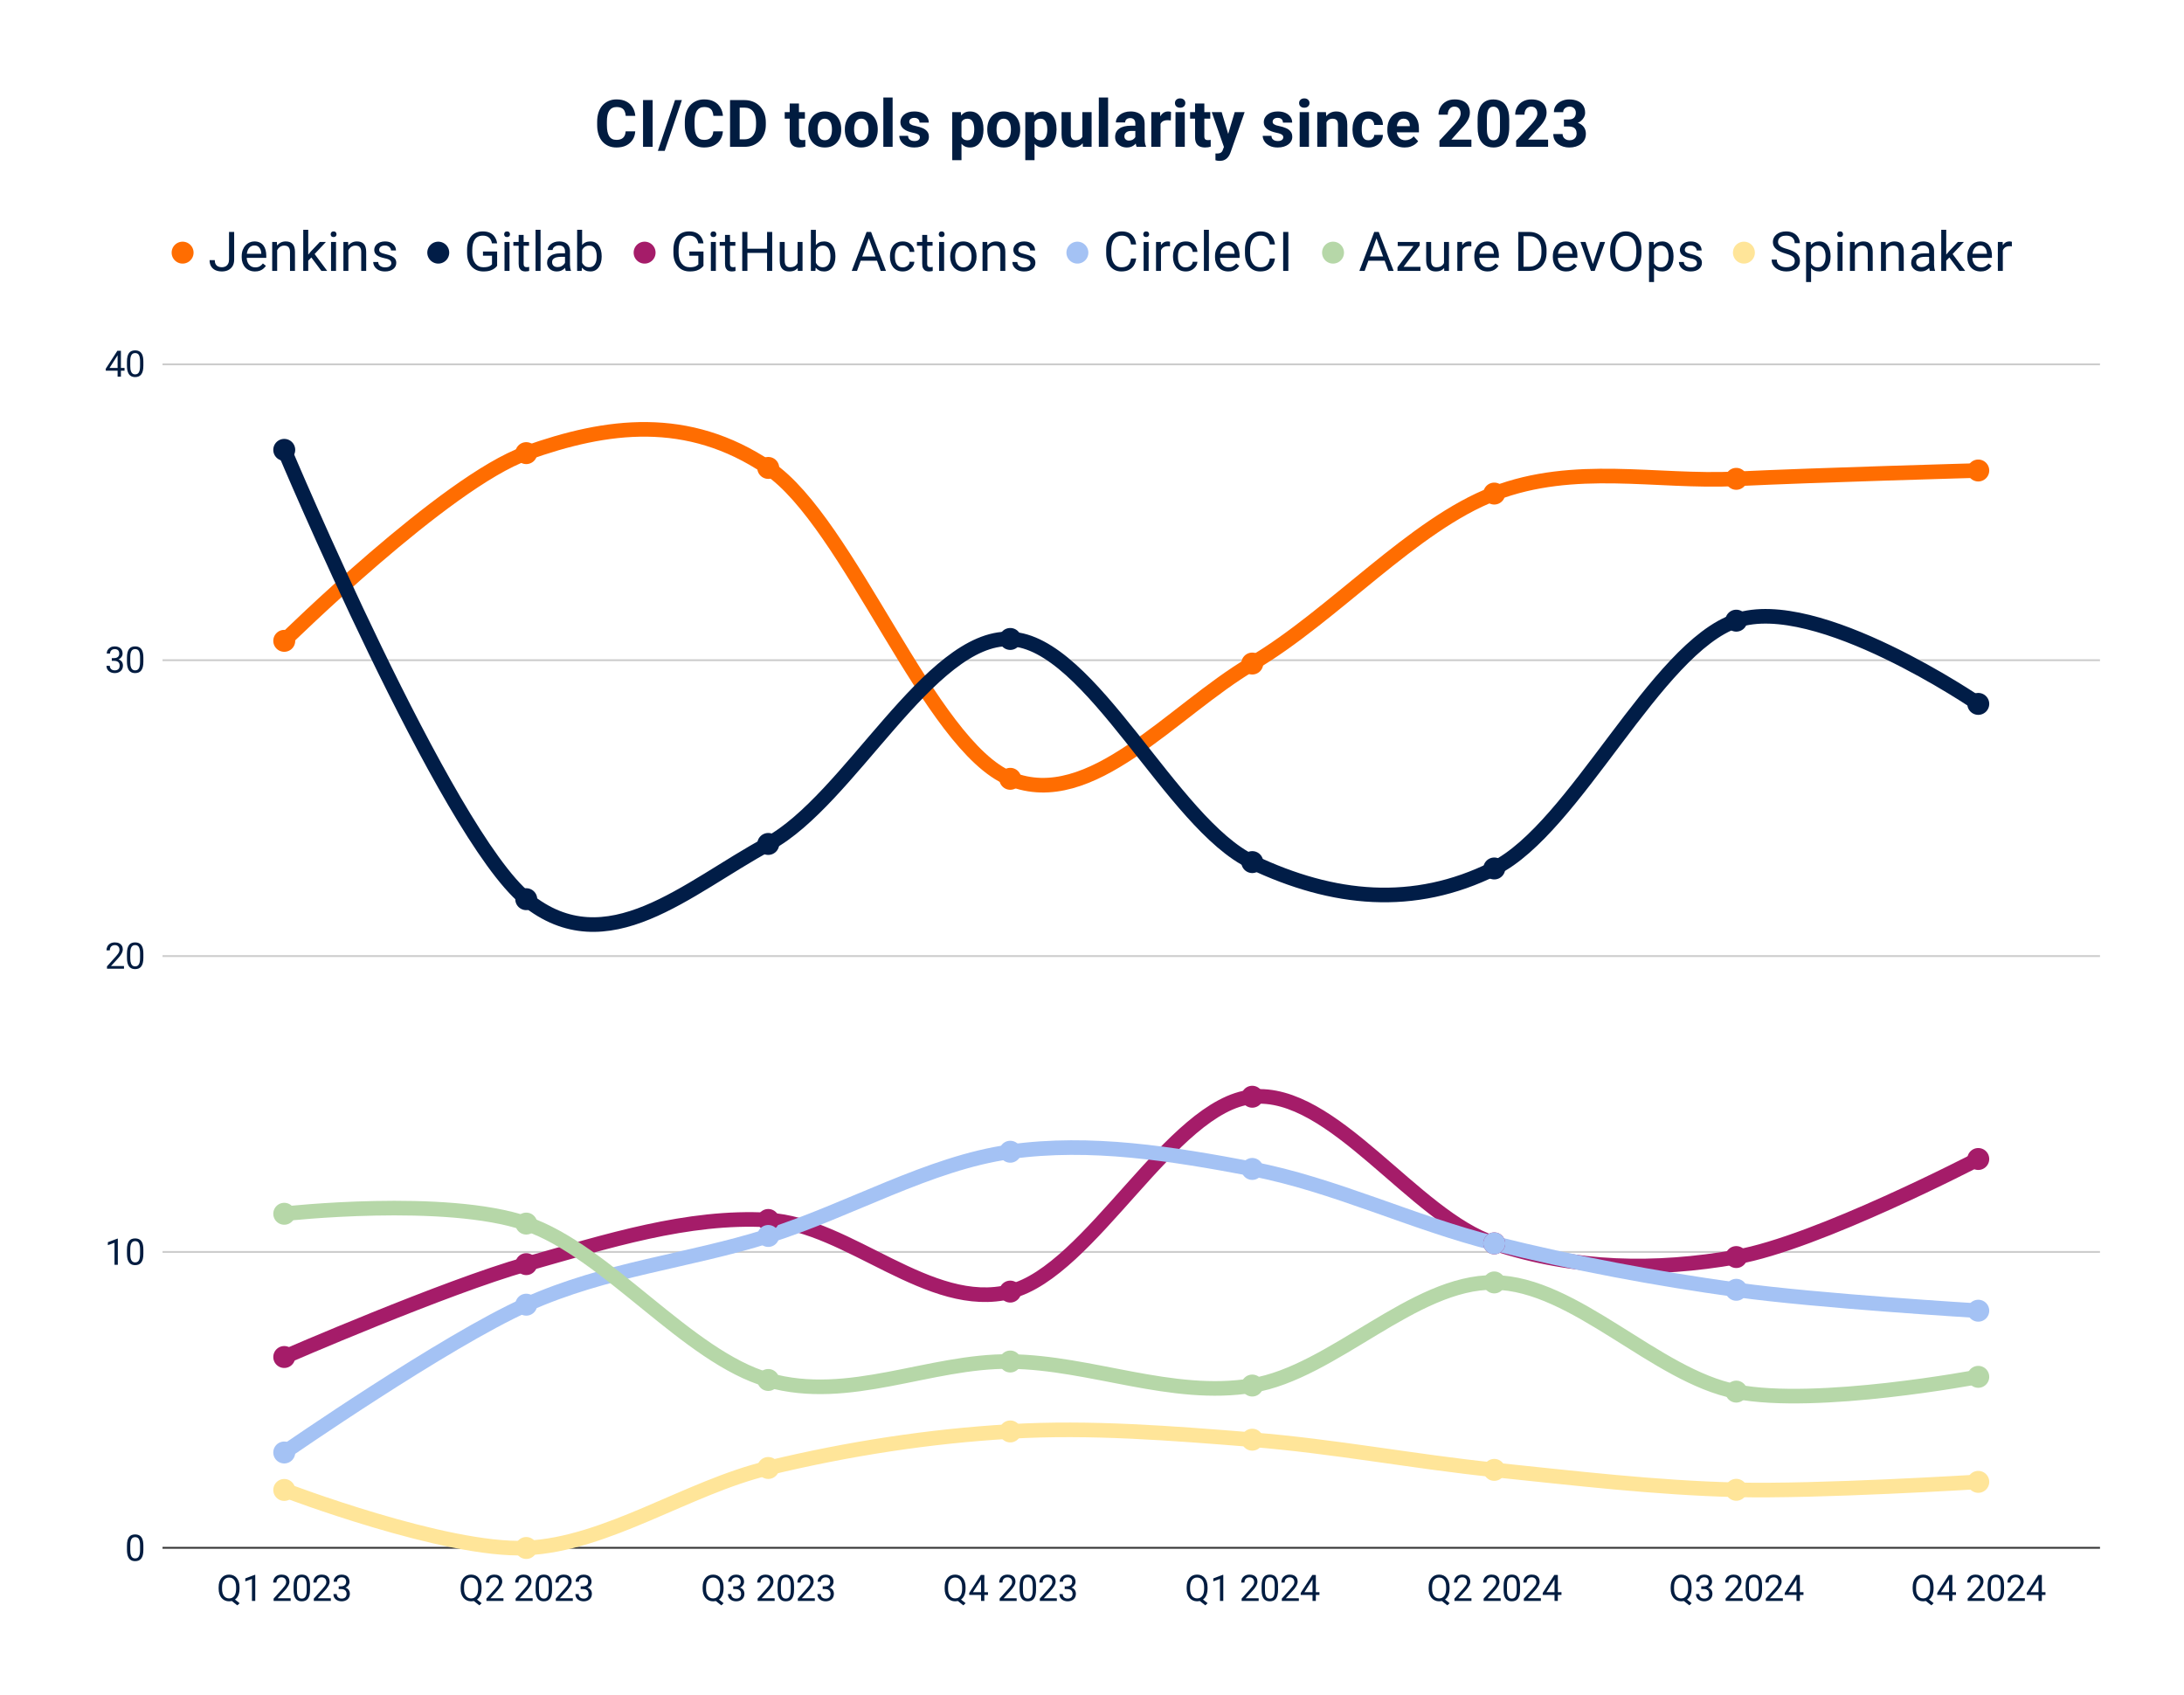
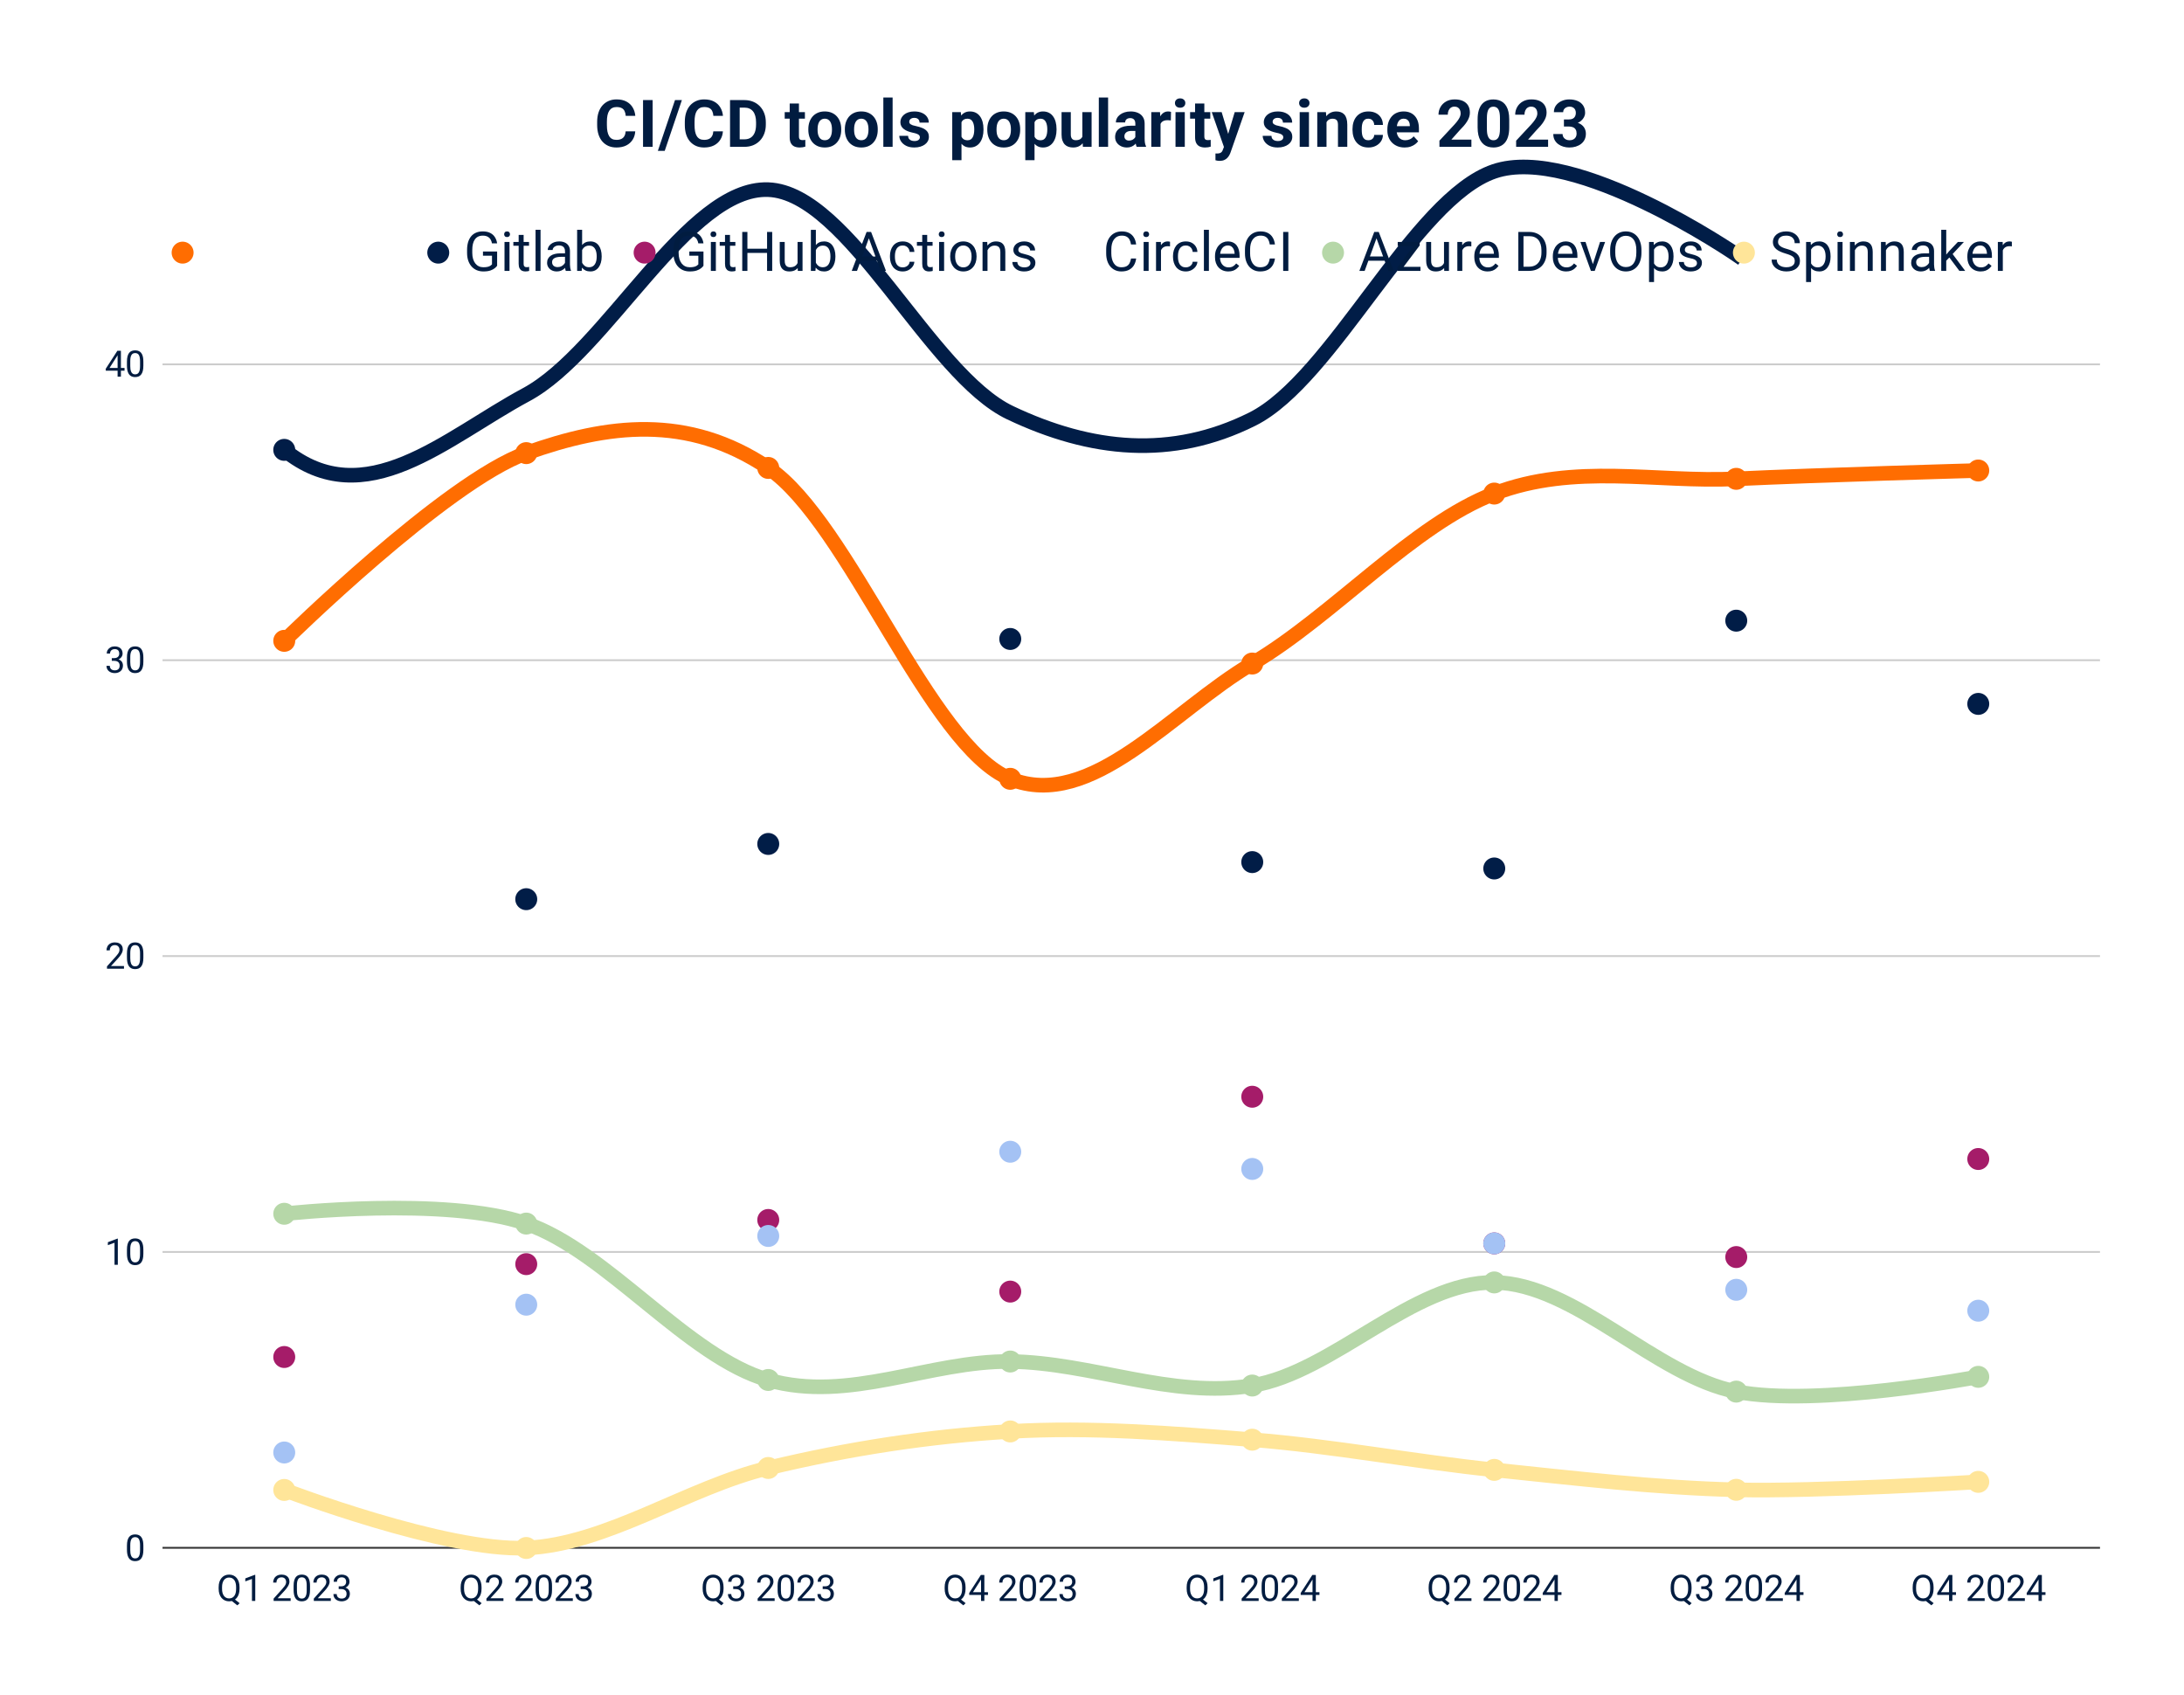
<svg xmlns="http://www.w3.org/2000/svg" viewBox="0 0 1196 928" fill="none" stroke-linecap="square" stroke-miterlimit="10">
-   <path fill="#fff" d="M0 0h1196v928H0V0z" />
  <path stroke="#333" stroke-linecap="butt" d="M89.5 847.5h1060" />
  <path stroke="#ccc" stroke-linecap="butt" d="M89.5 685.5h1060m-1060-162h1060m-1060-162h1060m-1060-162h1060" />
  <path stroke="#ff6d01" stroke-width="8" stroke-linecap="butt" clip-path="url(#id_0)" d="M155.662 350.893s88.35-87 132.525-102.78c44.175-15.779 88.35-21.619 132.525 8.102 44.175 29.72 88.35 152.372 132.525 170.224 44.176 17.852 88.35-37.082 132.526-63.112 44.174-26.03 88.35-76.212 132.524-93.069 44.175-16.856 88.35-5.964 132.525-8.07 44.175-2.105 132.526-4.563 132.526-4.563" />
-   <path stroke="#011d47" stroke-width="8" stroke-linecap="butt" clip-path="url(#id_0)" d="M155.662 246.323s88.35 210.062 132.525 246.026c44.175 35.963 88.35-6.497 132.525-30.245 44.175-23.747 88.35-113.896 132.525-112.24 44.176 1.656 88.35 101.232 132.526 122.177 44.174 20.945 88.35 25.527 132.524 3.494 44.175-22.032 88.35-120.67 132.525-135.69 44.175-15.02 132.526 45.573 132.526 45.573" />
-   <path stroke="#a51c69" stroke-width="8" stroke-linecap="butt" clip-path="url(#id_0)" d="M155.662 743.03s88.35-38.346 132.525-50.852c44.175-12.506 88.35-26.69 132.525-24.184 44.175 2.506 88.35 50.464 132.525 39.219 44.176-11.246 88.35-102.291 132.526-106.691 44.174-4.4 88.35 65.66 132.524 80.29 44.175 14.63 88.35 15.192 132.525 7.492 44.175-7.7 132.526-53.691 132.526-53.691" />
-   <path stroke="#a4c2f4" stroke-width="8" stroke-linecap="butt" clip-path="url(#id_0)" d="M155.662 795.315s88.35-61.174 132.525-80.934c44.175-19.76 88.35-23.668 132.525-37.626 44.175-13.957 88.35-40 132.525-46.117 44.176-6.117 88.35 1.054 132.526 9.416 44.174 8.363 88.35 29.73 132.524 40.758 44.175 11.029 88.35 19.269 132.525 25.413 44.175 6.144 132.526 11.453 132.526 11.453" />
+   <path stroke="#011d47" stroke-width="8" stroke-linecap="butt" clip-path="url(#id_0)" d="M155.662 246.323c44.175 35.963 88.35-6.497 132.525-30.245 44.175-23.747 88.35-113.896 132.525-112.24 44.176 1.656 88.35 101.232 132.526 122.177 44.174 20.945 88.35 25.527 132.524 3.494 44.175-22.032 88.35-120.67 132.525-135.69 44.175-15.02 132.526 45.573 132.526 45.573" />
  <path stroke="#b6d7a8" stroke-width="8" stroke-linecap="butt" clip-path="url(#id_0)" d="M155.662 664.603s88.35-9.796 132.525 5.371c44.175 15.168 88.35 73.045 132.525 85.633 44.175 12.587 88.35-10.614 132.525-10.107 44.176.508 88.35 20.37 132.526 13.152 44.174-7.218 88.35-57.011 132.524-56.457 44.175.555 88.35 51.169 132.525 59.784 44.175 8.615 132.526-8.093 132.526-8.093" />
  <path stroke="#ffe599" stroke-width="8" stroke-linecap="butt" clip-path="url(#id_0)" d="M155.662 815.819s88.35 33.785 132.525 31.781c44.175-2.004 88.35-33.17 132.525-43.806 44.175-10.636 88.35-17.424 132.525-20.006 44.176-2.582 88.35 1.005 132.526 4.513 44.174 3.508 88.35 11.96 132.524 16.533 44.175 4.573 88.35 9.814 132.525 10.907 44.175 1.093 132.526-4.349 132.526-4.349" />
  <path fill="#ff6d01" clip-path="url(#id_0)" d="M161.662 350.893a6 6 0 11-12 0 6 6 0 0112 0zm132.526-102.779a6 6 0 11-12 0 6 6 0 0112 0zm132.524 8.101a6 6 0 11-12 0 6 6 0 0112 0zm132.525 170.224a6 6 0 11-12 0 6 6 0 0112 0zm132.526-63.112a6 6 0 11-12 0 6 6 0 0112 0zm132.525-93.069a6 6 0 11-12 0 6 6 0 0112 0zm132.525-8.07a6 6 0 11-12 0 6 6 0 0112 0zm132.525-4.563a6 6 0 11-12 0 6 6 0 0112 0z" />
  <path fill="#011d47" clip-path="url(#id_0)" d="M161.662 246.323a6 6 0 11-12 0 6 6 0 0112 0zm132.526 246.026a6 6 0 11-12 0 6 6 0 0112 0zm132.524-30.245a6 6 0 11-12 0 6 6 0 0112 0zm132.525-112.24a6 6 0 11-12 0 6 6 0 0112 0zm132.526 122.177a6 6 0 11-12 0 6 6 0 0112 0zm132.525 3.494a6 6 0 11-12 0 6 6 0 0112 0zm132.525-135.69a6 6 0 11-12 0 6 6 0 0112 0zm132.525 45.573a6 6 0 11-12 0 6 6 0 0112 0z" />
  <path fill="#a51c69" clip-path="url(#id_0)" d="M161.662 743.03a6 6 0 11-12 0 6 6 0 0112 0zm132.526-50.852a6 6 0 11-12 0 6 6 0 0112 0zm132.524-24.184a6 6 0 11-12 0 6 6 0 0112 0zm132.525 39.219a6 6 0 11-12 0 6 6 0 0112 0zm132.526-106.691a6 6 0 11-12 0 6 6 0 0112 0zm132.525 80.29a6 6 0 11-12 0 6 6 0 0112 0zm132.525 7.492a6 6 0 11-12 0 6 6 0 0112 0zm132.525-53.691a6 6 0 11-12 0 6 6 0 0112 0z" />
  <path fill="#a4c2f4" clip-path="url(#id_0)" d="M161.662 795.315a6 6 0 11-12 0 6 6 0 0112 0zm132.526-80.935a6 6 0 11-12 0 6 6 0 0112 0zm132.524-37.625a6 6 0 11-12 0 6 6 0 0112 0zm132.525-46.117a6 6 0 11-12 0 6 6 0 0112 0zm132.526 9.416a6 6 0 11-12 0 6 6 0 0112 0zm132.525 40.758a6 6 0 11-12 0 6 6 0 0112 0zm132.525 25.413a6 6 0 11-12 0 6 6 0 0112 0zm132.525 11.453a6 6 0 11-12 0 6 6 0 0112 0z" />
  <path fill="#b6d7a8" clip-path="url(#id_0)" d="M161.662 664.603a6 6 0 11-12 0 6 6 0 0112 0zm132.526 5.371a6 6 0 11-12 0 6 6 0 0112 0zm132.524 85.633a6 6 0 11-12 0 6 6 0 0112 0zM559.237 745.5a6 6 0 11-12 0 6 6 0 0112 0zm132.526 13.152a6 6 0 11-12 0 6 6 0 0112 0zm132.525-56.457a6 6 0 11-12 0 6 6 0 0112 0zm132.525 59.784a6 6 0 11-12 0 6 6 0 0112 0zm132.525-8.093a6 6 0 11-12 0 6 6 0 0112 0z" />
  <path fill="#ffe599" clip-path="url(#id_0)" d="M161.662 815.819a6 6 0 11-12 0 6 6 0 0112 0zM294.188 847.6a6 6 0 11-12 0 6 6 0 0112 0zm132.524-43.806a6 6 0 11-12 0 6 6 0 0112 0zm132.525-20.006a6 6 0 11-12 0 6 6 0 0112 0zm132.526 4.513a6 6 0 11-12 0 6 6 0 0112 0zm132.525 16.533a6 6 0 11-12 0 6 6 0 0112 0zm132.525 10.906a6 6 0 11-12 0 6 6 0 0112 0zm132.525-4.348a6 6 0 11-12 0 6 6 0 0112 0z" />
  <path fill="#011c40" d="M78.51 846.35v2.172q0 1.75-.313 2.953-.313 1.203-.906 1.938-.578.734-1.407 1.062-.828.328-1.859.328-.813 0-1.516-.203-.687-.219-1.25-.672-.546-.453-.937-1.187-.39-.735-.594-1.766-.203-1.047-.203-2.453v-2.172q0-1.734.313-2.922.328-1.187.906-1.906.594-.719 1.406-1.031.828-.313 1.86-.313.828 0 1.515.203.703.203 1.25.64.547.438.938 1.157.39.719.593 1.75.203 1.031.203 2.422zm-1.813 2.469v-2.766q0-.953-.125-1.672-.11-.734-.328-1.25-.203-.531-.531-.843-.329-.329-.75-.47-.422-.155-.954-.155-.64 0-1.14.234-.5.234-.844.765-.328.516-.516 1.36-.171.828-.171 2.031v2.766q0 .953.109 1.687.125.735.344 1.266.218.531.547.875.328.344.75.5.421.156.937.156.672 0 1.156-.25.5-.25.828-.781.344-.547.516-1.406.172-.86.172-2.047zM64.525 678.22v14.297h-1.813V680.47l-3.64 1.328v-1.625l5.172-1.953h.281zm13.984 6.047v2.172q0 1.75-.312 2.953-.313 1.203-.906 1.937-.578.735-1.407 1.063-.828.328-1.859.328-.813 0-1.516-.203-.687-.22-1.25-.672-.546-.453-.937-1.188-.39-.734-.594-1.765-.203-1.047-.203-2.453v-2.172q0-1.735.313-2.922.328-1.188.906-1.906.594-.72 1.406-1.032.828-.312 1.86-.312.828 0 1.515.203.703.203 1.25.64.547.438.938 1.157.39.719.593 1.75.203 1.031.203 2.422zm-1.812 2.468v-2.765q0-.953-.125-1.672-.11-.734-.328-1.25-.203-.531-.531-.844-.329-.328-.75-.469-.422-.156-.954-.156-.64 0-1.14.235-.5.234-.844.765-.328.516-.516 1.36-.171.828-.171 2.03v2.766q0 .954.109 1.688.125.734.344 1.266.218.53.547.875.328.343.75.5.421.156.937.156.672 0 1.156-.25.5-.25.828-.781.344-.547.516-1.407.172-.86.172-2.047zM67.9 528.949v1.484h-9.313v-1.297l4.657-5.187q.86-.953 1.328-1.625.484-.672.672-1.203.187-.531.187-1.094 0-.703-.281-1.266-.281-.578-.844-.921-.562-.344-1.343-.344-.954 0-1.594.375-.625.36-.938 1.015-.312.657-.312 1.5h-1.797q0-1.187.515-2.187.532-1 1.563-1.594 1.047-.594 2.563-.594 1.343 0 2.296.485.954.469 1.47 1.328.515.844.515 2 0 .625-.219 1.266-.203.625-.578 1.265-.36.64-.844 1.25t-1.031 1.219l-3.797 4.125H67.9zm10.61-6.766v2.172q0 1.75-.313 2.953-.313 1.203-.906 1.938-.578.734-1.407 1.062-.828.328-1.859.328-.813 0-1.516-.203-.687-.218-1.25-.672-.546-.453-.937-1.187-.39-.734-.594-1.766-.203-1.047-.203-2.453v-2.172q0-1.734.313-2.922.328-1.187.906-1.906.594-.719 1.406-1.031.828-.313 1.86-.313.828 0 1.515.204.703.203 1.25.64.547.438.938 1.156.39.72.593 1.75.203 1.032.203 2.422zm-1.813 2.47v-2.767q0-.953-.125-1.671-.11-.735-.328-1.25-.203-.532-.531-.844-.329-.328-.75-.469-.422-.156-.954-.156-.64 0-1.14.234-.5.235-.844.766-.328.515-.516 1.36-.171.827-.171 2.03v2.766q0 .953.109 1.688.125.734.344 1.265.218.531.547.875.328.344.75.5.421.156.937.156.672 0 1.156-.25.5-.25.828-.78.344-.548.516-1.407.172-.86.172-2.047zM61.212 360.35h1.297q.953 0 1.563-.313.625-.328.922-.874.312-.547.312-1.25 0-.813-.281-1.36-.266-.562-.813-.844-.546-.296-1.375-.296-.765 0-1.359.312-.578.297-.906.844-.313.547-.313 1.281h-1.812q0-1.078.547-1.969.547-.89 1.531-1.422 1-.53 2.313-.53 1.28 0 2.25.468.968.453 1.5 1.344.546.89.546 2.218 0 .532-.25 1.141-.25.61-.78 1.14-.516.532-1.345.876-.828.328-2 .328h-1.547v-1.094zm0 1.484v-1.078h1.547q1.36 0 2.25.328.891.313 1.391.86.516.531.719 1.172.219.64.219 1.265 0 1-.344 1.782-.328.765-.938 1.296-.61.532-1.437.813-.813.281-1.782.281-.921 0-1.75-.265-.812-.266-1.437-.766-.625-.516-.984-1.25-.344-.734-.344-1.688h1.812q0 .75.328 1.313.329.547.938.86.61.296 1.438.296t1.421-.281q.61-.281.938-.86.328-.593.328-1.484 0-.89-.375-1.453-.36-.578-1.047-.86-.672-.28-1.594-.28h-1.297zM78.51 360.1v2.172q0 1.75-.312 2.953-.313 1.203-.906 1.938-.578.734-1.407 1.062-.828.328-1.859.328-.813 0-1.516-.203-.687-.219-1.25-.672-.546-.453-.937-1.187-.39-.735-.594-1.766-.203-1.047-.203-2.453V360.1q0-1.734.313-2.922.328-1.187.906-1.906.594-.719 1.406-1.031.828-.313 1.86-.313.828 0 1.515.203.703.203 1.25.64.547.438.938 1.157.39.719.593 1.75.203 1.031.203 2.422zm-1.812 2.469v-2.766q0-.953-.125-1.672-.11-.734-.328-1.25-.203-.531-.531-.843-.329-.329-.75-.47-.422-.155-.954-.155-.64 0-1.14.234-.5.234-.844.766-.328.515-.516 1.359-.171.828-.171 2.031v2.766q0 .953.109 1.687.125.735.344 1.266.218.531.547.875.328.344.75.5.421.156.937.156.672 0 1.156-.25.5-.25.828-.781.344-.547.516-1.406.172-.86.172-2.047zm-8.501-161.084v1.485H57.916v-1.063l6.375-9.86h1.468l-1.578 2.845-4.218 6.593h8.234zm-1.984-9.437v14.219H64.4v-14.22h1.813zm12.296 5.969v2.172q0 1.75-.312 2.953-.313 1.203-.906 1.937-.578.735-1.407 1.063-.828.328-1.859.328-.813 0-1.516-.203-.687-.22-1.25-.672-.546-.453-.937-1.188-.39-.734-.594-1.765-.203-1.047-.203-2.453v-2.172q0-1.735.313-2.922.328-1.188.906-1.906.594-.72 1.406-1.032.828-.312 1.86-.312.828 0 1.515.203.703.203 1.25.64.547.438.938 1.157.39.719.593 1.75.203 1.031.203 2.422zm-1.812 2.468v-2.765q0-.953-.125-1.672-.11-.734-.328-1.25-.203-.531-.531-.844-.329-.328-.75-.469-.422-.156-.954-.156-.64 0-1.14.235-.5.234-.844.765-.328.516-.516 1.36-.171.828-.171 2.03v2.766q0 .954.109 1.688.125.734.344 1.266.218.53.547.875.328.343.75.5.421.156.937.156.672 0 1.156-.25.5-.25.828-.781.344-.547.516-1.407.172-.86.172-2.047zm50.919 674.49l3.609 2.86-1.266 1.171-3.562-2.828 1.219-1.203zm3.562-5.938v.907q0 1.594-.406 2.875-.406 1.265-1.156 2.156-.75.875-1.797 1.36-1.047.468-2.344.468-1.266 0-2.313-.469-1.046-.484-1.812-1.359-.766-.89-1.188-2.156-.421-1.281-.421-2.875v-.906q0-1.594.406-2.86.422-1.265 1.172-2.156.765-.906 1.812-1.375 1.063-.469 2.313-.469 1.312 0 2.36.469 1.062.469 1.812 1.375.75.89 1.156 2.156.406 1.266.406 2.86zm-1.875.907v-.922q0-1.266-.266-2.235-.25-.984-.75-1.64-.5-.672-1.218-1.016-.703-.343-1.625-.343-.86 0-1.578.343-.704.344-1.22 1.016-.5.656-.78 1.64-.266.97-.266 2.235v.922q0 1.281.266 2.265.28.97.796 1.641.516.672 1.22 1.016.718.343 1.593.343.906 0 1.625-.343.719-.344 1.203-1.016.5-.672.75-1.64.25-.985.25-2.266zm10.484-7.64V876.6h-1.812v-12.047l-3.64 1.328v-1.625l5.171-1.953h.281zm19.375 12.812v1.484h-9.312v-1.297l4.656-5.187q.86-.953 1.328-1.625.485-.672.672-1.203.188-.532.188-1.094 0-.703-.281-1.266-.282-.578-.844-.922-.563-.343-1.344-.343-.953 0-1.594.375-.625.359-.937 1.015-.313.656-.313 1.5h-1.797q0-1.187.516-2.187.531-1 1.563-1.594 1.046-.594 2.562-.594 1.344 0 2.297.485.953.468 1.469 1.328.515.843.515 2 0 .625-.219 1.265-.203.625-.578 1.266-.359.64-.843 1.25-.485.61-1.032 1.219l-3.797 4.125h7.125zm10.61-6.766v2.172q0 1.75-.313 2.953-.312 1.203-.906 1.938-.578.734-1.406 1.062-.828.328-1.86.328-.812 0-1.515-.203-.688-.219-1.25-.672-.547-.453-.938-1.187-.39-.735-.593-1.766-.204-1.047-.204-2.453v-2.172q0-1.734.313-2.922.328-1.187.906-1.906.594-.719 1.406-1.031.829-.313 1.86-.313.828 0 1.516.203.703.203 1.25.64.546.438.937 1.157.39.719.594 1.75.203 1.031.203 2.422zm-1.813 2.469v-2.766q0-.953-.125-1.672-.109-.734-.328-1.25-.203-.531-.531-.843-.328-.329-.75-.47-.422-.155-.953-.155-.64 0-1.14.234-.5.234-.845.765-.328.516-.515 1.36-.172.828-.172 2.031v2.766q0 .953.11 1.687.124.735.343 1.266.219.531.547.875.328.344.75.5.422.156.938.156.671 0 1.156-.25.5-.25.828-.781.344-.547.516-1.406.171-.86.171-2.047zm13.203 4.297v1.484h-9.312v-1.297l4.656-5.187q.86-.953 1.328-1.625.485-.672.672-1.203.188-.532.188-1.094 0-.703-.281-1.266-.282-.578-.844-.922-.563-.343-1.344-.343-.953 0-1.594.375-.625.359-.937 1.015-.313.656-.313 1.5h-1.797q0-1.187.516-2.187.531-1 1.563-1.594 1.046-.594 2.562-.594 1.344 0 2.297.485.953.468 1.469 1.328.515.843.515 2 0 .625-.219 1.265-.203.625-.578 1.266-.359.64-.843 1.25-.485.61-1.032 1.219l-3.797 4.125h7.125zm4.313-6.516h1.297q.953 0 1.562-.313.625-.328.922-.875.313-.546.313-1.25 0-.812-.281-1.359-.266-.562-.813-.844-.547-.296-1.375-.296-.766 0-1.36.312-.578.297-.906.844-.312.547-.312 1.281h-1.813q0-1.078.547-1.969.547-.89 1.531-1.422 1-.53 2.313-.53 1.281 0 2.25.468.969.453 1.5 1.344.547.89.547 2.218 0 .532-.25 1.141-.25.61-.781 1.14-.516.532-1.344.876-.828.328-2 .328h-1.547V868.6zm0 1.484v-1.078h1.547q1.36 0 2.25.328.89.313 1.39.86.516.531.72 1.172.218.64.218 1.265 0 1-.344 1.782-.328.765-.937 1.296-.61.532-1.438.813-.812.281-1.781.281-.922 0-1.75-.265-.813-.266-1.438-.766-.625-.516-.984-1.25-.344-.735-.344-1.688h1.813q0 .75.328 1.313.328.547.938.86.609.296 1.437.296.828 0 1.422-.281.61-.281.937-.86.328-.593.328-1.484 0-.89-.375-1.453-.359-.578-1.046-.86-.672-.28-1.594-.28h-1.297zm74.665 4.891l3.61 2.86-1.266 1.171-3.562-2.828 1.219-1.203zm3.563-5.938v.907q0 1.594-.406 2.875-.406 1.265-1.156 2.156-.75.875-1.797 1.36-1.047.468-2.344.468-1.266 0-2.313-.469-1.046-.484-1.812-1.359-.766-.89-1.188-2.156-.421-1.281-.421-2.875v-.906q0-1.594.406-2.86.422-1.265 1.172-2.156.765-.906 1.812-1.375 1.063-.469 2.313-.469 1.312 0 2.36.469 1.062.469 1.812 1.375.75.89 1.156 2.156.406 1.266.406 2.86zm-1.875.907v-.922q0-1.266-.265-2.235-.25-.984-.75-1.64-.5-.672-1.22-1.016-.702-.343-1.624-.343-.86 0-1.578.343-.704.344-1.22 1.016-.5.656-.78 1.64-.266.97-.266 2.235v.922q0 1.281.266 2.265.28.97.797 1.641.515.672 1.218 1.016.719.343 1.594.343.906 0 1.625-.343.719-.344 1.203-1.016.5-.672.75-1.64.25-.985.25-2.266zm13.86 5.172v1.484h-9.313v-1.297l4.656-5.187q.86-.953 1.328-1.625.485-.672.672-1.203.188-.532.188-1.094 0-.703-.281-1.266-.282-.578-.844-.922-.563-.343-1.344-.343-.953 0-1.594.375-.625.359-.937 1.015-.313.656-.313 1.5h-1.797q0-1.187.516-2.187.531-1 1.563-1.594 1.046-.594 2.562-.594 1.344 0 2.297.485.953.468 1.469 1.328.515.843.515 2 0 .625-.219 1.265-.203.625-.578 1.266-.359.64-.843 1.25-.485.61-1.032 1.219l-3.796 4.125h7.125zm16 0v1.484h-9.313v-1.297l4.656-5.187q.86-.953 1.328-1.625.485-.672.672-1.203.188-.532.188-1.094 0-.703-.281-1.266-.282-.578-.844-.922-.563-.343-1.344-.343-.953 0-1.594.375-.625.359-.937 1.015-.313.656-.313 1.5h-1.797q0-1.187.516-2.187.531-1 1.563-1.594 1.046-.594 2.562-.594 1.344 0 2.297.485.953.468 1.469 1.328.515.843.515 2 0 .625-.219 1.265-.203.625-.578 1.266-.359.64-.843 1.25-.485.61-1.032 1.219l-3.796 4.125h7.125zm10.609-6.766v2.172q0 1.75-.313 2.953-.312 1.203-.906 1.938-.578.734-1.406 1.062-.828.328-1.86.328-.812 0-1.515-.203-.688-.219-1.25-.672-.547-.453-.938-1.187-.39-.735-.593-1.766-.204-1.047-.204-2.453v-2.172q0-1.734.313-2.922.328-1.187.906-1.906.594-.719 1.406-1.031.829-.313 1.86-.313.828 0 1.515.203.704.203 1.25.64.547.438.938 1.157.39.719.594 1.75.203 1.031.203 2.422zm-1.813 2.469v-2.766q0-.953-.125-1.672-.109-.734-.328-1.25-.203-.531-.531-.843-.328-.329-.75-.47-.422-.155-.953-.155-.64 0-1.14.234-.5.234-.844.765-.329.516-.516 1.36-.172.828-.172 2.031v2.766q0 .953.11 1.687.124.735.343 1.266.219.531.547.875.328.344.75.5.422.156.938.156.671 0 1.156-.25.5-.25.828-.781.344-.547.515-1.406.172-.86.172-2.047zm13.204 4.297v1.484h-9.313v-1.297l4.656-5.187q.86-.953 1.328-1.625.485-.672.672-1.203.188-.532.188-1.094 0-.703-.281-1.266-.282-.578-.844-.922-.563-.343-1.344-.343-.953 0-1.594.375-.625.359-.937 1.015-.313.656-.313 1.5h-1.797q0-1.187.516-2.187.531-1 1.563-1.594 1.046-.594 2.562-.594 1.344 0 2.297.485.953.468 1.469 1.328.515.843.515 2 0 .625-.219 1.265-.203.625-.578 1.266-.359.64-.843 1.25-.485.61-1.032 1.219l-3.796 4.125h7.125zM318 868.6h1.297q.953 0 1.562-.313.625-.328.922-.875.313-.546.313-1.25 0-.812-.281-1.359-.266-.562-.813-.844-.547-.296-1.375-.296-.766 0-1.36.312-.577.297-.906.844-.312.547-.312 1.281h-1.813q0-1.078.547-1.969.547-.89 1.531-1.422 1-.53 2.313-.53 1.281 0 2.25.468.969.453 1.5 1.344.547.89.547 2.218 0 .532-.25 1.141-.25.61-.781 1.14-.516.532-1.344.876-.828.328-2 .328H318V868.6zm0 1.484v-1.078h1.547q1.36 0 2.25.328.89.313 1.39.86.516.531.72 1.172.218.64.218 1.265 0 1-.344 1.782-.328.765-.937 1.296-.61.532-1.438.813-.812.281-1.781.281-.922 0-1.75-.265-.813-.266-1.438-.766-.625-.516-.984-1.25-.344-.735-.344-1.688h1.813q0 .75.328 1.313.328.547.938.86.609.296 1.437.296.828 0 1.422-.281.61-.281.937-.86.329-.593.329-1.484 0-.89-.375-1.453-.36-.578-1.047-.86-.672-.28-1.594-.28H318zm74.666 4.891l3.609 2.86-1.266 1.171-3.562-2.828 1.219-1.203zm3.562-5.938v.907q0 1.594-.406 2.875-.406 1.265-1.156 2.156-.75.875-1.797 1.36-1.047.468-2.344.468-1.266 0-2.313-.469-1.046-.484-1.812-1.359-.766-.89-1.188-2.156-.421-1.281-.421-2.875v-.906q0-1.594.406-2.86.422-1.265 1.172-2.156.765-.906 1.812-1.375 1.063-.469 2.313-.469 1.312 0 2.36.469 1.062.469 1.812 1.375.75.89 1.156 2.156.406 1.266.406 2.86zm-1.875.907v-.922q0-1.266-.266-2.235-.25-.984-.75-1.64-.5-.672-1.218-1.016-.703-.343-1.625-.343-.86 0-1.578.343-.704.344-1.22 1.016-.5.656-.78 1.64-.266.97-.266 2.235v.922q0 1.281.266 2.265.28.97.796 1.641.516.672 1.22 1.016.718.343 1.593.343.906 0 1.625-.343.719-.344 1.203-1.016.5-.672.75-1.64.25-.985.25-2.266zm7.172-1.344h1.297q.953 0 1.562-.313.625-.328.922-.875.313-.546.313-1.25 0-.812-.282-1.359-.265-.562-.812-.844-.547-.296-1.375-.296-.766 0-1.36.312-.578.297-.906.844-.312.547-.312 1.281h-1.813q0-1.078.547-1.969.547-.89 1.531-1.422 1-.53 2.313-.53 1.281 0 2.25.468.969.453 1.5 1.344.547.89.547 2.218 0 .532-.25 1.141-.25.61-.781 1.14-.516.532-1.344.876-.828.328-2 .328h-1.547V868.6zm0 1.484v-1.078h1.547q1.36 0 2.25.328.89.313 1.39.86.516.531.72 1.172.218.64.218 1.265 0 1-.344 1.782-.328.765-.937 1.296-.61.532-1.438.813-.812.281-1.781.281-.922 0-1.75-.265-.813-.266-1.438-.766-.625-.516-.984-1.25-.344-.735-.344-1.688h1.813q0 .75.328 1.313.328.547.938.86.609.296 1.437.296.828 0 1.422-.281.61-.281.937-.86.328-.593.328-1.484 0-.89-.375-1.453-.359-.578-1.046-.86-.672-.28-1.594-.28h-1.297zm22.688 5.032v1.484H414.9v-1.297l4.656-5.187q.86-.953 1.328-1.625.485-.672.672-1.203.188-.532.188-1.094 0-.703-.282-1.266-.28-.578-.843-.922-.563-.343-1.344-.343-.953 0-1.594.375-.625.359-.937 1.015-.313.656-.313 1.5h-1.797q0-1.187.516-2.187.531-1 1.563-1.594 1.046-.594 2.562-.594 1.344 0 2.297.485.953.468 1.469 1.328.515.843.515 2 0 .625-.219 1.265-.203.625-.578 1.266-.359.64-.843 1.25-.485.61-1.032 1.219l-3.797 4.125h7.125zm10.609-6.766v2.172q0 1.75-.313 2.953-.312 1.203-.906 1.938-.578.734-1.406 1.062-.828.328-1.86.328-.812 0-1.515-.203-.688-.219-1.25-.672-.547-.453-.938-1.187-.39-.735-.593-1.766-.204-1.047-.204-2.453v-2.172q0-1.734.313-2.922.328-1.187.906-1.906.594-.719 1.406-1.031.829-.313 1.86-.313.828 0 1.515.203.704.203 1.25.64.547.438.938 1.157.39.719.594 1.75.203 1.031.203 2.422zm-1.813 2.469v-2.766q0-.953-.125-1.672-.109-.734-.328-1.25-.203-.531-.531-.843-.328-.329-.75-.47-.422-.155-.953-.155-.64 0-1.14.234-.5.234-.845.765-.328.516-.515 1.36-.172.828-.172 2.031v2.766q0 .953.11 1.687.124.735.343 1.266.219.531.547.875.328.344.75.5.422.156.938.156.671 0 1.156-.25.5-.25.828-.781.344-.547.515-1.406.172-.86.172-2.047zm13.203 4.297v1.484H436.9v-1.297l4.656-5.187q.86-.953 1.328-1.625.485-.672.672-1.203.188-.532.188-1.094 0-.703-.282-1.266-.28-.578-.843-.922-.563-.343-1.344-.343-.953 0-1.594.375-.625.359-.937 1.015-.313.656-.313 1.5h-1.797q0-1.187.516-2.187.531-1 1.563-1.594 1.046-.594 2.562-.594 1.344 0 2.297.485.953.468 1.469 1.328.515.843.515 2 0 .625-.219 1.265-.203.625-.578 1.266-.359.64-.843 1.25-.485.61-1.032 1.219l-3.797 4.125h7.125zm4.313-6.516h1.297q.953 0 1.562-.313.625-.328.922-.875.313-.546.313-1.25 0-.812-.282-1.359-.265-.562-.812-.844-.547-.296-1.375-.296-.766 0-1.36.312-.578.297-.906.844-.312.547-.312 1.281h-1.813q0-1.078.547-1.969.547-.89 1.531-1.422 1-.53 2.313-.53 1.281 0 2.25.468.969.453 1.5 1.344.547.89.547 2.218 0 .532-.25 1.141-.25.61-.781 1.14-.516.532-1.344.876-.828.328-2 .328h-1.547V868.6zm0 1.484v-1.078h1.547q1.36 0 2.25.328.89.313 1.39.86.516.531.72 1.172.218.64.218 1.265 0 1-.344 1.782-.328.765-.937 1.296-.61.532-1.438.813-.812.281-1.781.281-.922 0-1.75-.265-.813-.266-1.438-.766-.625-.516-.984-1.25-.344-.735-.344-1.688h1.813q0 .75.328 1.313.328.547.938.86.609.296 1.437.296.828 0 1.422-.281.61-.281.937-.86.328-.593.328-1.484 0-.89-.375-1.453-.359-.578-1.046-.86-.672-.28-1.594-.28h-1.297zm74.665 4.891l3.61 2.86-1.266 1.171-3.562-2.828 1.219-1.203zm3.563-5.938v.907q0 1.594-.406 2.875-.406 1.265-1.156 2.156-.75.875-1.797 1.36-1.047.468-2.344.468-1.266 0-2.313-.469-1.046-.484-1.812-1.359-.766-.89-1.188-2.156-.421-1.281-.421-2.875v-.906q0-1.594.406-2.86.422-1.265 1.172-2.156.765-.906 1.812-1.375 1.063-.469 2.313-.469 1.312 0 2.36.469 1.062.469 1.812 1.375.75.89 1.156 2.156.406 1.266.406 2.86zm-1.875.907v-.922q0-1.266-.266-2.235-.25-.984-.75-1.64-.5-.672-1.218-1.016-.703-.343-1.625-.343-.86 0-1.578.343-.704.344-1.22 1.016-.5.656-.78 1.64-.266.97-.266 2.235v.922q0 1.281.266 2.265.28.97.796 1.641.516.672 1.22 1.016.718.343 1.593.343.906 0 1.625-.343.719-.344 1.203-1.016.5-.672.75-1.64.25-.985.25-2.266zm14.156 1.875v1.484h-10.28v-1.062l6.374-9.86h1.469l-1.578 2.844-4.219 6.594h8.234zm-1.984-9.438V876.6h-1.813v-14.219h1.813zm17.688 12.735v1.484h-9.313v-1.297l4.656-5.187q.86-.953 1.328-1.625.485-.672.672-1.203.188-.532.188-1.094 0-.703-.282-1.266-.28-.578-.843-.922-.563-.343-1.344-.343-.953 0-1.594.375-.625.359-.937 1.015-.313.656-.313 1.5h-1.797q0-1.187.516-2.187.531-1 1.563-1.594 1.046-.594 2.562-.594 1.344 0 2.297.485.953.468 1.469 1.328.515.843.515 2 0 .625-.219 1.265-.203.625-.578 1.266-.359.64-.843 1.25-.485.61-1.032 1.219l-3.797 4.125h7.125zm10.609-6.766v2.172q0 1.75-.313 2.953-.312 1.203-.906 1.938-.578.734-1.406 1.062-.828.328-1.86.328-.812 0-1.515-.203-.688-.219-1.25-.672-.547-.453-.938-1.187-.39-.735-.593-1.766-.204-1.047-.204-2.453v-2.172q0-1.734.313-2.922.328-1.187.906-1.906.594-.719 1.406-1.031.829-.313 1.86-.313.828 0 1.515.203.704.203 1.25.64.547.438.938 1.157.39.719.594 1.75.203 1.031.203 2.422zm-1.813 2.469v-2.766q0-.953-.125-1.672-.109-.734-.328-1.25-.203-.531-.531-.843-.328-.329-.75-.47-.422-.155-.953-.155-.64 0-1.14.234-.5.234-.845.765-.328.516-.515 1.36-.172.828-.172 2.031v2.766q0 .953.11 1.687.124.735.343 1.266.219.531.547.875.328.344.75.5.422.156.938.156.671 0 1.156-.25.5-.25.828-.781.344-.547.515-1.406.172-.86.172-2.047zm13.203 4.297v1.484h-9.312v-1.297l4.656-5.187q.86-.953 1.328-1.625.485-.672.672-1.203.188-.532.188-1.094 0-.703-.282-1.266-.28-.578-.843-.922-.563-.343-1.344-.343-.953 0-1.594.375-.625.359-.937 1.015-.313.656-.313 1.5h-1.797q0-1.187.516-2.187.531-1 1.563-1.594 1.046-.594 2.562-.594 1.344 0 2.297.485.953.468 1.469 1.328.515.843.515 2 0 .625-.219 1.265-.203.625-.578 1.266-.359.64-.843 1.25-.485.61-1.032 1.219l-3.797 4.125h7.125zm4.313-6.516h1.297q.953 0 1.562-.313.625-.328.922-.875.313-.546.313-1.25 0-.812-.282-1.359-.265-.562-.812-.844-.547-.296-1.375-.296-.766 0-1.36.312-.578.297-.906.844-.312.547-.312 1.281h-1.813q0-1.078.547-1.969.547-.89 1.531-1.422 1-.53 2.313-.53 1.281 0 2.25.468.969.453 1.5 1.344.547.89.547 2.218 0 .532-.25 1.141-.25.61-.781 1.14-.516.532-1.344.876-.828.328-2 .328h-1.547V868.6zm0 1.484v-1.078h1.547q1.36 0 2.25.328.89.313 1.39.86.516.531.72 1.172.218.64.218 1.265 0 1-.344 1.782-.328.765-.937 1.296-.61.532-1.438.813-.812.281-1.781.281-.922 0-1.75-.265-.813-.266-1.438-.766-.625-.516-.984-1.25-.344-.735-.344-1.688h1.813q0 .75.328 1.313.328.547.938.86.609.296 1.437.296.828 0 1.422-.281.61-.281.937-.86.328-.593.328-1.484 0-.89-.375-1.453-.359-.578-1.046-.86-.672-.28-1.594-.28h-1.297zm74.666 4.891l3.609 2.86-1.266 1.171-3.562-2.828 1.219-1.203zm3.562-5.938v.907q0 1.594-.406 2.875-.406 1.265-1.156 2.156-.75.875-1.797 1.36-1.047.468-2.344.468-1.266 0-2.313-.469-1.046-.484-1.812-1.359-.766-.89-1.188-2.156-.421-1.281-.421-2.875v-.906q0-1.594.406-2.86.422-1.265 1.172-2.156.765-.906 1.812-1.375 1.063-.469 2.313-.469 1.312 0 2.36.469 1.062.469 1.812 1.375.75.89 1.156 2.156.406 1.266.406 2.86zm-1.875.907v-.922q0-1.266-.265-2.235-.25-.984-.75-1.64-.5-.672-1.22-1.016-.702-.343-1.624-.343-.86 0-1.578.343-.703.344-1.22 1.016-.5.656-.78 1.64-.266.97-.266 2.235v.922q0 1.281.266 2.265.28.97.797 1.641.515.672 1.218 1.016.719.343 1.594.343.906 0 1.625-.343.719-.344 1.203-1.016.5-.672.75-1.64.25-.985.25-2.266zm10.485-7.64V876.6h-1.813v-12.047l-3.64 1.328v-1.625l5.171-1.953h.282zm19.375 12.812v1.484h-9.313v-1.297l4.656-5.187q.86-.953 1.328-1.625.485-.672.672-1.203.188-.532.188-1.094 0-.703-.281-1.266-.282-.578-.844-.922-.563-.343-1.344-.343-.953 0-1.594.375-.625.359-.937 1.015-.313.656-.313 1.5h-1.797q0-1.187.516-2.187.531-1 1.563-1.594 1.046-.594 2.562-.594 1.344 0 2.297.485.953.468 1.469 1.328.515.843.515 2 0 .625-.218 1.265-.204.625-.579 1.266-.359.64-.843 1.25-.485.61-1.032 1.219l-3.796 4.125h7.125zm10.609-6.766v2.172q0 1.75-.313 2.953-.312 1.203-.906 1.938-.578.734-1.406 1.062-.828.328-1.86.328-.812 0-1.515-.203-.688-.219-1.25-.672-.547-.453-.938-1.187-.39-.735-.593-1.766-.203-1.047-.203-2.453v-2.172q0-1.734.312-2.922.328-1.187.906-1.906.594-.719 1.407-1.031.828-.313 1.859-.313.828 0 1.516.203.703.203 1.25.64.546.438.937 1.157.39.719.594 1.75.203 1.031.203 2.422zm-1.813 2.469v-2.766q0-.953-.125-1.672-.109-.734-.328-1.25-.203-.531-.531-.843-.328-.329-.75-.47-.422-.155-.953-.155-.64 0-1.14.234-.5.234-.844.765-.329.516-.516 1.36-.172.828-.172 2.031v2.766q0 .953.11 1.687.124.735.343 1.266.219.531.547.875.328.344.75.5.422.156.938.156.671 0 1.156-.25.5-.25.828-.781.344-.547.516-1.406.171-.86.171-2.047zm13.204 4.297v1.484h-9.313v-1.297l4.656-5.187q.86-.953 1.328-1.625.485-.672.672-1.203.188-.532.188-1.094 0-.703-.281-1.266-.282-.578-.844-.922-.563-.343-1.344-.343-.953 0-1.594.375-.625.359-.937 1.015-.313.656-.313 1.5h-1.797q0-1.187.516-2.187.531-1 1.563-1.594 1.046-.594 2.562-.594 1.344 0 2.297.485.953.468 1.469 1.328.515.843.515 2 0 .625-.218 1.265-.204.625-.579 1.266-.359.64-.843 1.25-.485.61-1.032 1.219l-3.796 4.125h7.125zm11.296-3.297v1.484h-10.28v-1.062l6.374-9.86h1.469l-1.578 2.844-4.219 6.594h8.234zm-1.984-9.438V876.6h-1.813v-14.219h1.813zm69.665 12.594l3.61 2.86-1.266 1.171-3.562-2.828 1.219-1.203zm3.563-5.938v.907q0 1.594-.406 2.875-.406 1.265-1.156 2.156-.75.875-1.797 1.36-1.047.468-2.344.468-1.266 0-2.313-.469-1.046-.484-1.812-1.359-.766-.89-1.188-2.156-.421-1.281-.421-2.875v-.906q0-1.594.406-2.86.422-1.265 1.172-2.156.765-.906 1.812-1.375 1.063-.469 2.313-.469 1.312 0 2.36.469 1.062.469 1.812 1.375.75.89 1.156 2.156.406 1.266.406 2.86zm-1.875.907v-.922q0-1.266-.265-2.235-.25-.984-.75-1.64-.5-.672-1.22-1.016-.702-.343-1.624-.343-.86 0-1.578.343-.703.344-1.22 1.016-.5.656-.78 1.64-.266.97-.266 2.235v.922q0 1.281.266 2.265.28.97.797 1.641.515.672 1.218 1.016.719.343 1.594.343.906 0 1.625-.343.719-.344 1.203-1.016.5-.672.75-1.64.25-.985.25-2.266zm13.86 5.172v1.484h-9.313v-1.297l4.656-5.187q.86-.953 1.328-1.625.485-.672.672-1.203.188-.532.188-1.094 0-.703-.281-1.266-.282-.578-.844-.922-.563-.343-1.344-.343-.953 0-1.594.375-.625.359-.937 1.015-.313.656-.313 1.5h-1.797q0-1.187.516-2.187.531-1 1.563-1.594 1.046-.594 2.562-.594 1.344 0 2.297.485.953.468 1.469 1.328.515.843.515 2 0 .625-.218 1.265-.204.625-.579 1.266-.359.64-.843 1.25-.485.61-1.032 1.219l-3.796 4.125h7.125zm16 0v1.484h-9.313v-1.297l4.656-5.187q.86-.953 1.328-1.625.485-.672.672-1.203.188-.532.188-1.094 0-.703-.281-1.266-.282-.578-.844-.922-.563-.343-1.344-.343-.953 0-1.594.375-.625.359-.937 1.015-.313.656-.313 1.5h-1.797q0-1.187.516-2.187.531-1 1.563-1.594 1.046-.594 2.562-.594 1.344 0 2.297.485.953.468 1.469 1.328.515.843.515 2 0 .625-.218 1.265-.204.625-.579 1.266-.359.64-.843 1.25-.485.61-1.032 1.219l-3.796 4.125h7.125zm10.609-6.766v2.172q0 1.75-.313 2.953-.312 1.203-.906 1.938-.578.734-1.406 1.062-.828.328-1.86.328-.812 0-1.515-.203-.688-.219-1.25-.672-.547-.453-.938-1.187-.39-.735-.593-1.766-.203-1.047-.203-2.453v-2.172q0-1.734.312-2.922.328-1.187.906-1.906.594-.719 1.407-1.031.828-.313 1.859-.313.828 0 1.515.203.704.203 1.25.64.547.438.938 1.157.39.719.594 1.75.203 1.031.203 2.422zm-1.813 2.469v-2.766q0-.953-.125-1.672-.109-.734-.328-1.25-.203-.531-.531-.843-.328-.329-.75-.47-.422-.155-.953-.155-.64 0-1.14.234-.5.234-.844.765-.329.516-.516 1.36-.172.828-.172 2.031v2.766q0 .953.11 1.687.124.735.343 1.266.219.531.547.875.328.344.75.5.422.156.938.156.671 0 1.156-.25.5-.25.828-.781.344-.547.515-1.406.172-.86.172-2.047zm13.204 4.297v1.484h-9.313v-1.297l4.656-5.187q.86-.953 1.328-1.625.485-.672.672-1.203.188-.532.188-1.094 0-.703-.281-1.266-.282-.578-.844-.922-.563-.343-1.344-.343-.953 0-1.594.375-.625.359-.937 1.015-.313.656-.313 1.5h-1.797q0-1.187.516-2.187.531-1 1.563-1.594 1.046-.594 2.562-.594 1.344 0 2.297.485.953.468 1.469 1.328.515.843.515 2 0 .625-.218 1.265-.204.625-.579 1.266-.359.64-.843 1.25-.485.61-1.032 1.219l-3.796 4.125h7.125zm11.296-3.297v1.484h-10.28v-1.062l6.374-9.86h1.469l-1.578 2.844-4.219 6.594h8.234zm-1.984-9.438V876.6h-1.813v-14.219h1.813zm69.666 12.594l3.609 2.86-1.266 1.171-3.562-2.828 1.219-1.203zm3.562-5.938v.907q0 1.594-.406 2.875-.406 1.265-1.156 2.156-.75.875-1.797 1.36-1.047.468-2.344.468-1.266 0-2.313-.469-1.046-.484-1.812-1.359-.766-.89-1.188-2.156-.421-1.281-.421-2.875v-.906q0-1.594.406-2.86.422-1.265 1.172-2.156.765-.906 1.812-1.375 1.063-.469 2.313-.469 1.312 0 2.36.469 1.062.469 1.812 1.375.75.89 1.156 2.156.406 1.266.406 2.86zm-1.875.907v-.922q0-1.266-.265-2.235-.25-.984-.75-1.64-.5-.672-1.22-1.016-.702-.343-1.624-.343-.86 0-1.578.343-.703.344-1.22 1.016-.5.656-.78 1.64-.266.97-.266 2.235v.922q0 1.281.266 2.265.28.97.797 1.641.515.672 1.218 1.016.719.343 1.594.343.906 0 1.625-.343.719-.344 1.203-1.016.5-.672.75-1.64.25-.985.25-2.266zm7.172-1.344h1.297q.953 0 1.562-.313.625-.328.922-.875.313-.546.313-1.25 0-.812-.282-1.359-.265-.562-.812-.844-.547-.296-1.375-.296-.766 0-1.36.312-.577.297-.906.844-.312.547-.312 1.281h-1.813q0-1.078.547-1.969.547-.89 1.532-1.422 1-.53 2.312-.53 1.281 0 2.25.468.969.453 1.5 1.344.547.89.547 2.218 0 .532-.25 1.141-.25.61-.781 1.14-.516.532-1.344.876-.828.328-2 .328h-1.547V868.6zm0 1.484v-1.078h1.547q1.36 0 2.25.328.89.313 1.39.86.516.531.72 1.172.218.64.218 1.265 0 1-.344 1.782-.328.765-.937 1.296-.61.532-1.438.813-.812.281-1.781.281-.922 0-1.75-.265-.813-.266-1.438-.766-.625-.516-.984-1.25-.344-.735-.344-1.688h1.813q0 .75.328 1.313.328.547.938.86.609.296 1.437.296.828 0 1.422-.281.61-.281.937-.86.328-.593.328-1.484 0-.89-.375-1.453-.359-.578-1.046-.86-.672-.28-1.594-.28h-1.297zm22.688 5.032v1.484H945v-1.297l4.656-5.187q.86-.953 1.328-1.625.485-.672.672-1.203.188-.532.188-1.094 0-.703-.282-1.266-.28-.578-.843-.922-.563-.343-1.344-.343-.953 0-1.594.375-.625.359-.937 1.015-.313.656-.313 1.5h-1.797q0-1.187.516-2.187.531-1 1.563-1.594 1.046-.594 2.562-.594 1.344 0 2.297.485.953.468 1.469 1.328.515.843.515 2 0 .625-.218 1.265-.204.625-.579 1.266-.359.64-.843 1.25-.485.61-1.032 1.219l-3.797 4.125h7.125zm10.609-6.766v2.172q0 1.75-.313 2.953-.312 1.203-.906 1.938-.578.734-1.406 1.062-.828.328-1.86.328-.812 0-1.515-.203-.688-.219-1.25-.672-.547-.453-.938-1.187-.39-.735-.593-1.766-.203-1.047-.203-2.453v-2.172q0-1.734.312-2.922.328-1.187.906-1.906.594-.719 1.407-1.031.828-.313 1.859-.313.828 0 1.515.203.704.203 1.25.64.547.438.938 1.157.39.719.594 1.75.203 1.031.203 2.422zm-1.813 2.469v-2.766q0-.953-.125-1.672-.109-.734-.328-1.25-.203-.531-.531-.843-.328-.329-.75-.47-.422-.155-.953-.155-.64 0-1.14.234-.5.234-.845.765-.328.516-.515 1.36-.172.828-.172 2.031v2.766q0 .953.11 1.687.124.735.343 1.266.219.531.547.875.328.344.75.5.422.156.938.156.671 0 1.156-.25.5-.25.828-.781.344-.547.515-1.406.172-.86.172-2.047zm13.203 4.297v1.484H967v-1.297l4.656-5.187q.86-.953 1.328-1.625.485-.672.672-1.203.188-.532.188-1.094 0-.703-.282-1.266-.28-.578-.843-.922-.563-.343-1.344-.343-.953 0-1.594.375-.625.359-.937 1.015-.313.656-.313 1.5h-1.797q0-1.187.516-2.187.531-1 1.563-1.594 1.046-.594 2.562-.594 1.344 0 2.297.485.953.468 1.469 1.328.515.843.515 2 0 .625-.218 1.265-.204.625-.579 1.266-.359.64-.843 1.25-.485.61-1.032 1.219l-3.797 4.125h7.125zm11.297-3.297v1.484h-10.28v-1.062l6.374-9.86h1.469l-1.578 2.844-4.219 6.594h8.234zm-1.984-9.438V876.6h-1.813v-14.219h1.813zm69.665 12.594l3.61 2.86-1.266 1.171-3.562-2.828 1.219-1.203zm3.563-5.938v.907q0 1.594-.406 2.875-.406 1.265-1.156 2.156-.75.875-1.797 1.36-1.047.468-2.344.468-1.266 0-2.313-.469-1.046-.484-1.812-1.359-.766-.89-1.188-2.156-.421-1.281-.421-2.875v-.906q0-1.594.406-2.86.422-1.265 1.172-2.156.765-.906 1.812-1.375 1.063-.469 2.313-.469 1.312 0 2.36.469 1.062.469 1.812 1.375.75.89 1.156 2.156.406 1.266.406 2.86zm-1.875.907v-.922q0-1.266-.265-2.235-.25-.984-.75-1.64-.5-.672-1.22-1.016-.702-.343-1.624-.343-.86 0-1.578.343-.703.344-1.22 1.016-.5.656-.78 1.64-.266.97-.266 2.235v.922q0 1.281.266 2.265.28.97.797 1.641.515.672 1.218 1.016.719.343 1.594.343.906 0 1.625-.343.719-.344 1.203-1.016.5-.672.75-1.64.25-.985.25-2.266zm14.156 1.875v1.484h-10.28v-1.062l6.374-9.86h1.469l-1.578 2.844-4.219 6.594h8.234zm-1.984-9.438V876.6h-1.813v-14.219h1.813zm17.688 12.735v1.484h-9.313v-1.297l4.656-5.187q.86-.953 1.328-1.625.485-.672.672-1.203.188-.532.188-1.094 0-.703-.281-1.266-.282-.578-.844-.922-.563-.343-1.344-.343-.953 0-1.594.375-.625.359-.937 1.015-.313.656-.313 1.5h-1.797q0-1.187.516-2.187.531-1 1.563-1.594 1.046-.594 2.562-.594 1.344 0 2.297.485.953.468 1.469 1.328.515.843.515 2 0 .625-.218 1.265-.204.625-.579 1.266-.359.64-.843 1.25-.485.61-1.032 1.219l-3.796 4.125h7.125zm10.609-6.766v2.172q0 1.75-.313 2.953-.312 1.203-.906 1.938-.578.734-1.406 1.062-.828.328-1.86.328-.812 0-1.515-.203-.688-.219-1.25-.672-.547-.453-.938-1.187-.39-.735-.593-1.766-.203-1.047-.203-2.453v-2.172q0-1.734.312-2.922.328-1.187.906-1.906.594-.719 1.407-1.031.828-.313 1.859-.313.828 0 1.516.203.703.203 1.25.64.546.438.937 1.157.39.719.594 1.75.203 1.031.203 2.422zm-1.813 2.469v-2.766q0-.953-.125-1.672-.109-.734-.328-1.25-.203-.531-.531-.843-.328-.329-.75-.47-.422-.155-.953-.155-.64 0-1.14.234-.5.234-.844.765-.329.516-.516 1.36-.172.828-.172 2.031v2.766q0 .953.11 1.687.124.735.343 1.266.219.531.547.875.328.344.75.5.422.156.938.156.671 0 1.156-.25.5-.25.828-.781.344-.547.516-1.406.171-.86.171-2.047zm13.204 4.297v1.484h-9.313v-1.297l4.656-5.187q.86-.953 1.328-1.625.485-.672.672-1.203.188-.532.188-1.094 0-.703-.281-1.266-.282-.578-.844-.922-.563-.343-1.344-.343-.953 0-1.594.375-.625.359-.937 1.015-.313.656-.313 1.5h-1.797q0-1.187.516-2.187.531-1 1.563-1.594 1.046-.594 2.562-.594 1.344 0 2.297.485.953.468 1.469 1.328.515.843.515 2 0 .625-.218 1.265-.204.625-.579 1.266-.359.64-.843 1.25-.485.61-1.032 1.219l-3.796 4.125h7.125zm11.296-3.297v1.484h-10.28v-1.062l6.374-9.86h1.469l-1.578 2.844-4.219 6.594h8.234zm-1.984-9.438V876.6h-1.813v-14.219h1.813z" />
  <path fill="#ff6d01" d="M106 138.333a6 6 0 11-12 0 6 6 0 0112 0z" />
-   <path fill="#011c40" d="M125.422 142.115v-15.11h2.812v15.11q0 2.109-.859 3.562-.86 1.438-2.375 2.203-1.516.75-3.484.75-1.97 0-3.5-.672-1.516-.687-2.375-2.062-.86-1.375-.86-3.469h2.828q0 1.344.485 2.219.5.86 1.39 1.281.891.406 2.032.406 1.109 0 2-.468.89-.485 1.39-1.422.516-.953.516-2.328zm14.219 6.515q-1.657 0-3-.562-1.328-.563-2.297-1.594-.953-1.031-1.469-2.438-.516-1.406-.516-3.078v-.609q0-1.938.563-3.453.578-1.516 1.562-2.563.985-1.062 2.22-1.593 1.25-.547 2.593-.547 1.687 0 2.922.593 1.25.579 2.031 1.625.797 1.047 1.172 2.47.39 1.405.39 3.077v1.22H133.97v-2.22h9.125v-.203q-.047-1.062-.422-2.047-.375-1-1.188-1.64-.797-.657-2.187-.657-.922 0-1.703.391-.781.39-1.344 1.156-.547.766-.86 1.86-.296 1.093-.296 2.53v.61q0 1.141.312 2.125.313.985.922 1.735.61.75 1.469 1.172.875.421 2 .421 1.422 0 2.422-.578 1-.593 1.75-1.578l1.64 1.313q-.515.765-1.312 1.468-.781.704-1.938 1.157-1.156.437-2.718.437zm12.14-12.765v12.468h-2.719V132.49h2.563l.156 3.375zm-.656 3.937l-1.125-.031q.016-1.64.484-3.016.47-1.39 1.313-2.406.86-1.031 2.031-1.594 1.188-.562 2.625-.562 1.172 0 2.11.312.937.313 1.593 1 .672.688 1.016 1.781.36 1.094.36 2.657v10.39h-2.72v-10.422q0-1.234-.375-1.984-.359-.766-1.062-1.11-.703-.343-1.734-.343-1.016 0-1.844.422-.813.422-1.406 1.172-.594.75-.938 1.718-.328.954-.328 2.016zm17.672-13.969v22.5h-2.734v-22.5h2.734zm9.672 6.657l-6.906 7.39-3.875 4.016-.22-2.89 2.766-3.313 4.922-5.203h3.313zM176 148.333l-5.656-7.562 1.406-2.406 7.438 9.968H176zm8.016-15.843v15.843h-2.735V132.49h2.735zm-2.938-4.204q0-.671.406-1.125.407-.453 1.188-.453.781 0 1.187.453.422.454.422 1.125 0 .625-.422 1.079-.406.437-1.187.437t-1.188-.437q-.406-.454-.406-1.079zm9.703 7.579v12.468h-2.719V132.49h2.563l.156 3.375zm-.656 3.937l-1.125-.031q.016-1.64.484-3.016.47-1.39 1.313-2.406.86-1.031 2.031-1.594 1.188-.562 2.625-.562 1.172 0 2.11.312.937.313 1.593 1 .672.688 1.016 1.781.36 1.094.36 2.657v10.39h-2.72v-10.422q0-1.234-.375-1.984-.359-.766-1.062-1.11-.703-.343-1.734-.343-1.016 0-1.844.422-.813.422-1.406 1.172-.594.75-.938 1.718-.328.954-.328 2.016zm24.172 4.328q0-.594-.266-1.094-.25-.5-1.031-.921-.781-.422-2.36-.72-1.312-.28-2.374-.655-1.063-.391-1.813-.922-.734-.547-1.125-1.282-.39-.734-.39-1.718 0-.938.406-1.766.422-.844 1.187-1.484.781-.64 1.86-1 1.078-.375 2.422-.375 1.906 0 3.25.672 1.343.671 2.062 1.796.719 1.125.719 2.485h-2.703q0-.656-.391-1.281-.39-.625-1.14-1.032-.735-.422-1.798-.422-1.125 0-1.828.344-.703.344-1.015.875-.313.531-.313 1.11 0 .453.156.796.157.344.547.625.391.282 1.11.532.719.25 1.844.5 1.937.437 3.203 1.062 1.265.61 1.875 1.5.609.89.609 2.172 0 1.031-.438 1.906-.421.86-1.234 1.485-.812.625-1.937.968-1.125.344-2.516.344-2.094 0-3.547-.75-1.437-.75-2.187-1.937-.75-1.188-.75-2.5h2.718q.063 1.11.641 1.765.594.657 1.438.922.859.266 1.687.266 1.125 0 1.875-.281.75-.297 1.14-.813.407-.516.407-1.172z" />
  <path fill="#011d47" d="M246 138.333a6 6 0 11-12 0 6 6 0 0112 0z" />
  <path fill="#011c40" d="M272.234 137.708v7.813q-.39.578-1.265 1.312-.86.72-2.375 1.266-1.516.531-3.906.531-1.938 0-3.579-.672-1.625-.687-2.828-2-1.187-1.312-1.844-3.187-.656-1.89-.656-4.281v-1.657q0-2.39.563-4.265.578-1.875 1.672-3.188 1.093-1.312 2.687-1.984 1.61-.688 3.672-.688 2.438 0 4.078.844 1.656.844 2.578 2.328.938 1.469 1.203 3.36h-2.828q-.187-1.157-.75-2.11-.562-.953-1.61-1.531-1.03-.578-2.671-.578-1.484 0-2.578.547-1.078.547-1.781 1.562-.704 1-1.047 2.438-.344 1.437-.344 3.234v1.688q0 1.843.438 3.296.437 1.454 1.234 2.47.812 1.015 1.922 1.546 1.125.531 2.484.531 1.516 0 2.453-.25.938-.265 1.453-.625.532-.359.813-.687v-4.766h-4.938v-2.297h7.75zm6.782-5.218v15.843h-2.735V132.49h2.735zm-2.938-4.204q0-.671.406-1.125.407-.453 1.188-.453.781 0 1.187.453.422.454.422 1.125 0 .625-.422 1.079-.406.437-1.187.437t-1.188-.437q-.406-.454-.406-1.079zm13.625 4.204v2.078h-8.578v-2.078h8.578zm-5.672-3.86h2.719v15.781q0 .797.234 1.22.25.405.641.546.406.125.86.125.343 0 .702-.062.375-.079.579-.125l.015 2.218q-.328.11-.86.203-.515.094-1.233.094-1 0-1.844-.39-.828-.407-1.328-1.329-.485-.937-.485-2.515V128.63zm11.985-2.797v22.5h-2.735v-22.5h2.735zm13.39 19.797v-8.172q0-.937-.375-1.625-.36-.703-1.11-1.078-.75-.375-1.843-.375-1.031 0-1.797.36-.765.343-1.203.921-.437.563-.437 1.22h-2.704q0-.86.438-1.688t1.266-1.516q.828-.687 1.984-1.078 1.172-.406 2.61-.406 1.734 0 3.046.593 1.328.579 2.078 1.766.766 1.172.766 2.938v7.39q0 .781.14 1.688.141.89.407 1.53v.235h-2.828q-.203-.468-.328-1.25-.11-.78-.11-1.453zm.469-6.906l.031 1.906h-2.734q-1.156 0-2.063.188-.906.172-1.53.547-.61.359-.938.906-.313.547-.313 1.281 0 .75.328 1.375.344.61 1.016.969.687.36 1.687.36 1.235 0 2.188-.532.953-.531 1.515-1.281.563-.766.61-1.485l1.156 1.297q-.094.625-.547 1.375-.453.735-1.219 1.422-.75.688-1.78 1.14-1.032.438-2.329.438-1.61 0-2.812-.625-1.204-.64-1.875-1.703-.672-1.062-.672-2.375 0-1.281.5-2.25.5-.969 1.437-1.625.938-.656 2.25-.984 1.328-.344 2.953-.344h3.141zm6.172-12.89h2.734v19.421l-.234 3.078h-2.5v-22.5zm13.437 14.437v.312q0 1.735-.421 3.203-.407 1.47-1.204 2.563-.78 1.078-1.921 1.687-1.141.594-2.625.594-1.5 0-2.641-.515-1.14-.532-1.922-1.5-.766-.985-1.234-2.375-.454-1.407-.625-3.141v-1.344q.171-1.765.625-3.156.468-1.39 1.234-2.375.781-1 1.906-1.516 1.14-.515 2.625-.515 1.5 0 2.656.578 1.157.578 1.938 1.656.781 1.063 1.188 2.547.421 1.484.421 3.297zm-2.718.312v-.312q0-1.188-.235-2.235-.219-1.046-.703-1.843-.469-.797-1.265-1.25-.797-.47-1.954-.47-1.015 0-1.78.36-.75.344-1.282.938-.516.594-.86 1.36-.328.75-.484 1.546v3.531q.235 1.032.766 1.985.547.937 1.437 1.547.906.593 2.235.593 1.093 0 1.875-.453.796-.453 1.28-1.234.5-.797.735-1.828.235-1.047.235-2.235z" />
  <path fill="#a51c69" d="M359 138.333a6 6 0 11-12 0 6 6 0 0112 0z" />
  <path fill="#011c40" d="M385.234 137.708v7.813q-.39.578-1.265 1.312-.86.72-2.375 1.266-1.516.531-3.906.531-1.938 0-3.579-.672-1.625-.687-2.828-2-1.187-1.312-1.844-3.187-.656-1.89-.656-4.281v-1.657q0-2.39.563-4.265.578-1.875 1.672-3.188 1.093-1.312 2.687-1.984 1.61-.688 3.672-.688 2.438 0 4.078.844 1.656.844 2.578 2.328.938 1.469 1.203 3.36h-2.828q-.187-1.157-.75-2.11-.562-.953-1.61-1.531-1.03-.578-2.671-.578-1.484 0-2.578.547-1.078.547-1.781 1.562-.704 1-1.047 2.438-.344 1.437-.344 3.234v1.688q0 1.843.438 3.296.437 1.454 1.234 2.47.812 1.015 1.922 1.546 1.125.531 2.484.531 1.516 0 2.453-.25.938-.265 1.453-.625.532-.359.813-.687v-4.766h-4.938v-2.297h7.75zm6.782-5.218v15.843h-2.735V132.49h2.735zm-2.938-4.204q0-.671.406-1.125.407-.453 1.188-.453.781 0 1.187.453.422.454.422 1.125 0 .625-.422 1.079-.406.437-1.187.437t-1.188-.437q-.406-.454-.406-1.079zm13.625 4.204v2.078h-8.578v-2.078h8.578zm-5.672-3.86h2.719v15.781q0 .797.234 1.22.25.405.641.546.406.125.86.125.343 0 .702-.062.375-.079.579-.125l.015 2.218q-.328.11-.86.203-.515.094-1.233.094-1 0-1.844-.39-.828-.407-1.328-1.329-.485-.937-.485-2.515V128.63zm23.375 7.547v2.297H408.86v-2.297h11.547zm-11.11-9.172v21.328h-2.827v-21.328h2.828zm13.579 0v21.328h-2.813v-21.328h2.813zm13.89 17.672V132.49h2.72v15.843h-2.594l-.125-3.656zm.516-3.344l1.125-.03q0 1.577-.328 2.921-.328 1.344-1.062 2.328-.735.969-1.922 1.531-1.188.547-2.89.547-1.157 0-2.126-.328-.953-.344-1.64-1.047-.688-.703-1.063-1.828-.375-1.14-.375-2.719V132.49h2.719v10.25q0 1.062.234 1.765.25.688.656 1.094.422.406.938.578.531.156 1.078.156 1.734 0 2.734-.672 1.016-.671 1.47-1.796.452-1.141.452-2.532zm6.766-15.5h2.734v19.422l-.234 3.078h-2.5v-22.5zm13.437 14.438v.312q0 1.735-.421 3.203-.407 1.47-1.204 2.563-.78 1.078-1.921 1.687-1.141.594-2.625.594-1.5 0-2.641-.515-1.14-.532-1.922-1.5-.766-.985-1.234-2.375-.454-1.407-.625-3.141v-1.344q.171-1.765.625-3.156.468-1.39 1.234-2.375.781-1 1.906-1.516 1.14-.515 2.625-.515 1.5 0 2.656.578 1.157.578 1.938 1.656.781 1.063 1.188 2.547.421 1.484.421 3.297zm-2.718.312v-.312q0-1.188-.235-2.235-.219-1.046-.703-1.843-.469-.797-1.265-1.25-.797-.47-1.954-.47-1.015 0-1.78.36-.75.344-1.282.938-.516.594-.86 1.36-.328.75-.484 1.546v3.531q.235 1.032.766 1.985.547.937 1.437 1.547.906.593 2.235.593 1.093 0 1.875-.453.796-.453 1.28-1.234.5-.797.735-1.828.235-1.047.235-2.235zm21.609-11.687l-7.063 19.437h-2.89l8.14-21.328h1.86l-.047 1.89zm5.922 19.437l-7.078-19.437-.047-1.89h1.86l8.156 21.327h-2.891zm-.375-7.89v2.312h-11.985v-2.312h11.985zm12.484 5.953q.969 0 1.781-.39.829-.391 1.36-1.079.531-.703.594-1.61h2.578q-.063 1.407-.938 2.626-.875 1.203-2.281 1.953-1.406.734-3.094.734-1.781 0-3.11-.625-1.327-.64-2.202-1.734-.86-1.11-1.297-2.531-.438-1.422-.438-3.032v-.609q0-1.594.438-3.016.437-1.437 1.297-2.53.875-1.11 2.203-1.735 1.328-.625 3.11-.625 1.859 0 3.25.75 1.39.75 2.187 2.047.812 1.296.875 2.937h-2.578q-.063-.969-.547-1.766-.469-.796-1.281-1.265-.813-.485-1.907-.485-1.25 0-2.094.5-.828.485-1.328 1.313-.484.828-.703 1.844-.203 1-.203 2.03v.61q0 1.047.203 2.063.203 1 .688 1.828.5.812 1.344 1.312.843.485 2.093.485zm16.297-13.906v2.078h-8.578v-2.078h8.578zm-5.672-3.86h2.719v15.781q0 .797.234 1.22.25.405.641.546.406.125.86.125.343 0 .702-.062.375-.079.579-.125l.015 2.218q-.328.11-.86.203-.515.094-1.233.094-1 0-1.844-.39-.828-.407-1.328-1.329-.485-.937-.485-2.515V128.63zm11.985 3.86v15.843h-2.735V132.49h2.735zm-2.938-4.204q0-.671.406-1.125.407-.453 1.188-.453.781 0 1.187.453.422.454.422 1.125 0 .625-.422 1.079-.406.437-1.187.437t-1.188-.437q-.406-.454-.406-1.079zm6.266 12.297v-.343q0-1.704.5-3.172.5-1.485 1.437-2.563.938-1.094 2.266-1.703 1.344-.61 3-.61t3 .61q1.344.61 2.281 1.703.953 1.078 1.453 2.563.5 1.468.5 3.172v.343q0 1.72-.5 3.188-.5 1.453-1.453 2.547-.937 1.093-2.265 1.703-1.329.61-3 .61-1.657 0-3-.61-1.329-.61-2.282-1.703-.937-1.094-1.437-2.547-.5-1.469-.5-3.188zm2.718-.343v.343q0 1.188.266 2.235.281 1.047.844 1.86.578.796 1.422 1.265.843.453 1.968.453t1.97-.453q.843-.47 1.39-1.266.562-.812.844-1.86.28-1.046.28-2.234v-.343q0-1.172-.28-2.22-.282-1.046-.844-1.859-.563-.812-1.406-1.28-.844-.47-1.97-.47-1.124 0-1.968.47-.828.468-1.406 1.28-.563.813-.844 1.86-.265 1.047-.265 2.219zm17.72-4.375v12.468h-2.72V132.49h2.563l.156 3.375zm-.657 3.937l-1.125-.031q.016-1.64.484-3.016.47-1.39 1.313-2.406.86-1.031 2.031-1.594 1.188-.562 2.625-.562 1.172 0 2.11.312.937.313 1.593 1 .672.688 1.016 1.781.36 1.094.36 2.657v10.39h-2.72v-10.422q0-1.234-.375-1.984-.359-.766-1.062-1.11-.703-.343-1.734-.343-1.016 0-1.844.422-.813.422-1.406 1.172-.594.75-.938 1.718-.328.954-.328 2.016zm24.172 4.328q0-.594-.266-1.094-.25-.5-1.031-.921-.781-.422-2.36-.72-1.312-.28-2.374-.655-1.063-.391-1.813-.922-.734-.547-1.125-1.282-.39-.734-.39-1.718 0-.938.406-1.766.422-.844 1.187-1.484.782-.64 1.86-1 1.078-.375 2.422-.375 1.906 0 3.25.672 1.343.671 2.062 1.796.719 1.125.719 2.485h-2.703q0-.656-.391-1.281-.39-.625-1.14-1.032-.735-.422-1.798-.422-1.125 0-1.828.344-.703.344-1.015.875-.313.531-.313 1.11 0 .453.157.796.156.344.546.625.391.282 1.11.532.718.25 1.843.5 1.938.437 3.204 1.062 1.265.61 1.875 1.5.609.89.609 2.172 0 1.031-.438 1.906-.421.86-1.234 1.485-.812.625-1.937.968-1.125.344-2.516.344-2.094 0-3.547-.75-1.437-.75-2.187-1.937-.75-1.188-.75-2.5h2.718q.063 1.11.641 1.765.594.657 1.438.922.859.266 1.687.266 1.125 0 1.875-.281.75-.297 1.14-.813.407-.516.407-1.172z" />
-   <path fill="#a4c2f4" d="M596 138.333a6 6 0 11-12 0 6 6 0 0112 0z" />
  <path fill="#011c40" d="M619.36 141.552h2.812q-.235 2.016-1.172 3.625-.938 1.594-2.656 2.531-1.703.922-4.266.922-1.875 0-3.406-.703-1.531-.703-2.64-2-1.095-1.297-1.688-3.125-.578-1.828-.578-4.062v-2.125q0-2.235.578-4.063.593-1.828 1.718-3.125 1.125-1.312 2.704-2.016 1.578-.703 3.562-.703 2.422 0 4.078.907 1.672.906 2.594 2.515.938 1.61 1.172 3.719h-2.813q-.218-1.5-.78-2.578-.548-1.078-1.579-1.656-1.016-.594-2.672-.594-1.422 0-2.5.547t-1.812 1.547q-.72.984-1.078 2.375-.36 1.39-.36 3.093v2.157q0 1.562.328 2.937.328 1.375 1 2.422.672 1.047 1.703 1.64 1.047.594 2.47.594 1.796 0 2.859-.578 1.078-.578 1.625-1.64.562-1.063.796-2.563zm9.656-9.062v15.843h-2.735V132.49h2.735zm-2.938-4.204q0-.671.406-1.125.407-.453 1.188-.453.781 0 1.187.453.422.454.422 1.125 0 .625-.422 1.079-.406.437-1.187.437t-1.188-.437q-.406-.454-.406-1.079zm9.703 6.688v13.36h-2.718V132.49h2.64l.078 2.484zm4.953-2.578l-.015 2.515q-.344-.062-.64-.078-.298-.03-.688-.03-.938 0-1.657.296-.718.281-1.218.812-.485.532-.782 1.266-.28.719-.375 1.578l-.75.438q0-1.438.282-2.688.28-1.265.875-2.234.609-.985 1.53-1.531.938-.547 2.235-.547.282 0 .657.062.39.063.546.14zm8.672 14q.969 0 1.782-.39.828-.391 1.359-1.079.531-.703.594-1.61h2.578q-.063 1.407-.938 2.626-.875 1.203-2.281 1.953-1.406.734-3.094.734-1.781 0-3.11-.625-1.327-.64-2.202-1.734-.86-1.11-1.297-2.531-.438-1.422-.438-3.032v-.609q0-1.594.438-3.016.437-1.437 1.297-2.53.875-1.11 2.203-1.735 1.328-.625 3.11-.625 1.859 0 3.25.75 1.39.75 2.187 2.047.812 1.296.875 2.937h-2.578q-.063-.969-.547-1.766-.469-.796-1.282-1.265-.812-.485-1.906-.485-1.25 0-2.093.5-.829.485-1.329 1.313-.484.828-.703 1.844-.203 1-.203 2.03v.61q0 1.047.203 2.063.203 1 .688 1.828.5.812 1.343 1.312.844.485 2.094.485zm12.61-20.563v22.5h-2.735v-22.5h2.735zm10.625 22.797q-1.657 0-3-.562-1.328-.563-2.297-1.594-.953-1.031-1.469-2.438-.516-1.406-.516-3.078v-.609q0-1.938.563-3.453.578-1.516 1.562-2.563.985-1.062 2.22-1.593 1.25-.547 2.593-.547 1.687 0 2.922.593 1.25.579 2.031 1.625.797 1.047 1.172 2.47.39 1.405.39 3.077v1.22H666.97v-2.22h9.125v-.203q-.047-1.062-.422-2.047-.375-1-1.188-1.64-.797-.657-2.187-.657-.922 0-1.703.391-.782.39-1.344 1.156-.547.766-.86 1.86-.296 1.093-.296 2.53v.61q0 1.141.312 2.125.313.985.922 1.735.61.75 1.469 1.172.875.421 2 .421 1.422 0 2.422-.578 1-.593 1.75-1.578l1.64 1.313q-.515.765-1.312 1.468-.781.704-1.938 1.157-1.156.437-2.718.437zm22.718-7.078h2.813q-.235 2.016-1.172 3.625-.938 1.594-2.656 2.531-1.703.922-4.266.922-1.875 0-3.406-.703-1.531-.703-2.64-2-1.095-1.297-1.688-3.125-.578-1.828-.578-4.062v-2.125q0-2.235.578-4.063.593-1.828 1.718-3.125 1.125-1.312 2.704-2.016 1.578-.703 3.562-.703 2.422 0 4.078.907 1.672.906 2.594 2.515.938 1.61 1.172 3.719h-2.813q-.218-1.5-.78-2.578-.548-1.078-1.579-1.656-1.016-.594-2.672-.594-1.422 0-2.5.547t-1.812 1.547q-.72.984-1.078 2.375-.36 1.39-.36 3.093v2.157q0 1.562.328 2.937.328 1.375 1 2.422.672 1.047 1.703 1.64 1.047.594 2.47.594 1.796 0 2.859-.578 1.078-.578 1.625-1.64.562-1.063.796-2.563zm10.157-14.547v21.328h-2.828v-21.328h2.828z" />
  <path fill="#b6d7a8" d="M736 138.333a6 6 0 11-12 0 6 6 0 0112 0z" />
  <path fill="#011c40" d="M754.375 128.896l-7.063 19.437h-2.89l8.14-21.328h1.86l-.047 1.89zm5.922 19.437l-7.078-19.437-.047-1.89h1.86l8.155 21.327h-2.89zm-.375-7.89v2.312h-11.985v-2.312h11.985zm17.953 5.656v2.234h-11.531V146.1h11.531zm-.422-11.703l-10.5 13.937h-1.656v-2l10.422-13.843h1.734v1.906zm-1.203-1.906v2.234h-10.828v-2.234h10.828zm14.516 12.187V132.49h2.718v15.843h-2.593l-.125-3.656zm.515-3.344l1.125-.03q0 1.577-.328 2.921-.328 1.344-1.062 2.328-.735.969-1.922 1.531-1.188.547-2.89.547-1.157 0-2.126-.328-.953-.344-1.64-1.047-.688-.703-1.063-1.828-.375-1.14-.375-2.719V132.49h2.719v10.25q0 1.062.234 1.765.25.688.656 1.094.422.406.938.578.531.156 1.078.156 1.734 0 2.734-.672 1.016-.671 1.47-1.796.452-1.141.452-2.532zm9.5-6.359v13.36h-2.718V132.49h2.64l.078 2.484zm4.953-2.578l-.015 2.515q-.344-.062-.64-.078-.298-.03-.688-.03-.938 0-1.657.296-.718.281-1.218.812-.485.532-.782 1.266-.28.719-.375 1.578l-.75.438q0-1.438.282-2.688.28-1.265.875-2.234.609-.985 1.53-1.531.938-.547 2.235-.547.282 0 .657.062.39.063.546.14zm8.907 16.234q-1.657 0-3-.562-1.328-.563-2.297-1.594-.953-1.031-1.469-2.438-.516-1.406-.516-3.078v-.609q0-1.938.563-3.453.578-1.516 1.562-2.563.985-1.062 2.22-1.593 1.25-.547 2.593-.547 1.687 0 2.922.593 1.25.579 2.031 1.625.797 1.047 1.172 2.47.39 1.405.39 3.077v1.22H808.97v-2.22h9.125v-.203q-.047-1.062-.422-2.047-.375-1-1.188-1.64-.797-.657-2.187-.657-.922 0-1.703.391-.782.39-1.344 1.156-.547.766-.86 1.86-.296 1.093-.296 2.53v.61q0 1.141.312 2.125.313.985.922 1.735.61.75 1.469 1.172.875.421 2 .421 1.422 0 2.422-.578 1-.593 1.75-1.578l1.64 1.313q-.515.765-1.312 1.468-.781.704-1.938 1.157-1.156.437-2.718.437zm22.609-.297h-4.453l.031-2.297h4.422q2.281 0 3.797-.953 1.531-.968 2.297-2.703.781-1.734.781-4.062v-1.313q0-1.828-.453-3.25-.438-1.437-1.281-2.422-.844-.984-2.078-1.5-1.22-.515-2.797-.515h-4.813v-2.313h4.813q2.093 0 3.812.703 1.735.688 2.985 2 1.25 1.313 1.921 3.172.688 1.844.688 4.156v1.282q0 2.312-.688 4.172-.672 1.843-1.937 3.156-1.266 1.297-3.047 2-1.781.687-4 .687zm-2.953-21.328v21.328h-2.828v-21.328h2.828zm23.344 21.625q-1.657 0-3-.562-1.328-.563-2.297-1.594-.953-1.031-1.469-2.438-.516-1.406-.516-3.078v-.609q0-1.938.563-3.453.578-1.516 1.562-2.563.985-1.062 2.22-1.593 1.25-.547 2.593-.547 1.687 0 2.922.593 1.25.579 2.031 1.625.797 1.047 1.172 2.47.39 1.405.39 3.077v1.22H851.97v-2.22h9.125v-.203q-.047-1.062-.422-2.047-.375-1-1.188-1.64-.797-.657-2.187-.657-.922 0-1.703.391-.782.39-1.344 1.156-.547.766-.86 1.86-.296 1.093-.296 2.53v.61q0 1.141.312 2.125.313.985.922 1.735.61.75 1.469 1.172.875.421 2 .421 1.422 0 2.422-.578 1-.593 1.75-1.578l1.64 1.313q-.515.765-1.312 1.468-.781.704-1.938 1.157-1.156.437-2.718.437zm14.25-2.75l4.328-13.39h2.765l-5.687 15.843h-1.828l.422-2.453zm-3.625-13.39l4.468 13.468.313 2.375h-1.828l-5.735-15.843h2.782zm30.625 4.5v1.359q0 2.39-.594 4.297-.594 1.906-1.735 3.25-1.125 1.328-2.703 2.031-1.562.703-3.515.703-1.89 0-3.469-.703-1.578-.703-2.734-2.031-1.141-1.344-1.766-3.25t-.625-4.297v-1.36q0-2.39.61-4.28.624-1.907 1.765-3.25 1.156-1.344 2.719-2.048 1.578-.703 3.468-.703 1.954 0 3.516.703 1.578.704 2.719 2.047 1.14 1.344 1.734 3.25.61 1.891.61 4.282zm-2.797 1.359v-1.39q0-1.891-.39-3.36-.376-1.469-1.126-2.453-.75-1-1.828-1.516-1.078-.515-2.438-.515-1.312 0-2.375.515-1.062.516-1.828 1.516-.75.984-1.156 2.453-.406 1.469-.406 3.36v1.39q0 1.906.406 3.39.406 1.47 1.172 2.47.781 1 1.844 1.515 1.062.516 2.375.516 1.375 0 2.437-.516 1.078-.516 1.813-1.516.75-1 1.125-2.468.375-1.485.375-3.391zm9.687-2.813v18.891h-2.734V132.49h2.5l.234 3.046zm10.672 4.735v.312q0 1.735-.406 3.203-.406 1.47-1.203 2.563-.782 1.078-1.922 1.687-1.14.594-2.625.594-1.5 0-2.656-.5-1.157-.5-1.97-1.453-.796-.953-1.28-2.281-.47-1.344-.657-3v-1.64q.188-1.766.657-3.157.484-1.39 1.28-2.375.813-1 1.954-1.516 1.14-.515 2.64-.515 1.485 0 2.641.578 1.157.578 1.953 1.656.797 1.063 1.188 2.547.406 1.484.406 3.297zm-2.719.312v-.312q0-1.188-.25-2.235-.25-1.046-.78-1.843-.516-.797-1.329-1.25-.797-.47-1.906-.47-1.032 0-1.782.36-.75.344-1.28.938-.532.594-.86 1.36-.328.75-.485 1.546v3.797q.282 1.031.813 1.937.531.891 1.406 1.438.875.547 2.219.547 1.094 0 1.89-.453.798-.47 1.313-1.266.531-.812.781-1.86.25-1.046.25-2.234zm15.563 3.547q0-.594-.266-1.094-.25-.5-1.031-.921-.781-.422-2.36-.72-1.312-.28-2.374-.655-1.063-.391-1.813-.922-.734-.547-1.125-1.282-.39-.734-.39-1.718 0-.938.406-1.766.422-.844 1.187-1.484.782-.64 1.86-1 1.078-.375 2.422-.375 1.906 0 3.25.672 1.343.671 2.062 1.796.719 1.125.719 2.485h-2.703q0-.656-.391-1.281-.39-.625-1.14-1.032-.735-.422-1.798-.422-1.125 0-1.828.344-.703.344-1.015.875-.313.531-.313 1.11 0 .453.157.796.156.344.546.625.391.282 1.11.532.718.25 1.843.5 1.938.437 3.204 1.062 1.265.61 1.875 1.5.609.89.609 2.172 0 1.031-.438 1.906-.421.86-1.234 1.485-.812.625-1.937.968-1.125.344-2.516.344-2.094 0-3.547-.75-1.437-.75-2.187-1.937-.75-1.188-.75-2.5h2.718q.063 1.11.641 1.765.594.657 1.438.922.859.266 1.687.266 1.125 0 1.875-.281.75-.297 1.14-.813.407-.516.407-1.172z" />
  <path fill="#ffe599" d="M961 138.333a6 6 0 11-12 0 6 6 0 0112 0z" />
  <path fill="#011c40" d="M982.844 142.943q0-.75-.235-1.328-.218-.579-.78-1.047-.563-.47-1.563-.89-.985-.423-2.485-.86-1.593-.47-2.875-1.047-1.265-.578-2.172-1.328-.906-.75-1.39-1.72-.485-.968-.485-2.218 0-1.234.516-2.281.516-1.063 1.469-1.844.968-.797 2.297-1.234 1.328-.438 2.968-.438 2.407 0 4.078.922 1.688.906 2.563 2.39.875 1.47.875 3.141h-2.813q0-1.203-.515-2.125-.516-.937-1.563-1.468-1.03-.547-2.625-.547-1.5 0-2.484.453t-1.469 1.234q-.468.782-.468 1.782 0 .671.28 1.218.298.547.891 1.016.61.469 1.547.875.953.39 2.282.75 1.812.516 3.125 1.156 1.328.625 2.171 1.406.86.782 1.282 1.766.422.984.422 2.234 0 1.313-.532 2.375-.531 1.047-1.515 1.797-.97.735-2.344 1.141-1.375.406-3.047.406-1.484 0-2.922-.406-1.422-.422-2.594-1.234-1.156-.829-1.859-2.032-.688-1.203-.688-2.812H973q0 1.11.422 1.89.422.782 1.156 1.297.75.516 1.688.766.953.234 1.984.234 1.469 0 2.5-.406 1.031-.422 1.563-1.172.53-.765.53-1.812zm8.937-7.407v18.891h-2.734V132.49h2.5l.234 3.046zm10.672 4.735v.312q0 1.735-.406 3.203-.406 1.47-1.203 2.563-.782 1.078-1.922 1.687-1.14.594-2.625.594-1.5 0-2.656-.5-1.157-.5-1.97-1.453-.796-.953-1.28-2.281-.47-1.344-.657-3v-1.64q.188-1.766.657-3.157.484-1.39 1.28-2.375.813-1 1.954-1.516 1.14-.515 2.64-.515 1.485 0 2.641.578 1.157.578 1.953 1.656.797 1.063 1.188 2.547.406 1.484.406 3.297zm-2.719.312v-.312q0-1.188-.25-2.235-.25-1.046-.78-1.843-.516-.797-1.329-1.25-.797-.47-1.906-.47-1.032 0-1.782.36-.75.344-1.28.938-.532.594-.86 1.36-.328.75-.485 1.546v3.797q.282 1.031.813 1.937.531.891 1.406 1.438.875.547 2.219.547 1.094 0 1.89-.453.798-.47 1.313-1.266.531-.812.781-1.86.25-1.046.25-2.234zm9.282-8.093v15.843h-2.735V132.49h2.735zm-2.938-4.204q0-.671.406-1.125.407-.453 1.188-.453.781 0 1.187.453.422.454.422 1.125 0 .625-.422 1.079-.406.437-1.187.437t-1.188-.437q-.406-.454-.406-1.079zm9.703 7.579v12.468h-2.718V132.49h2.562l.156 3.375zm-.656 3.937l-1.125-.031q.016-1.64.484-3.016.47-1.39 1.313-2.406.86-1.031 2.031-1.594 1.188-.562 2.625-.562 1.172 0 2.11.312.937.313 1.593 1 .672.688 1.016 1.781.36 1.094.36 2.657v10.39h-2.72v-10.422q0-1.234-.375-1.984-.359-.766-1.062-1.11-.703-.343-1.734-.343-1.016 0-1.844.422-.813.422-1.406 1.172-.594.75-.938 1.718-.328.954-.328 2.016zm17.656-3.937v12.468h-2.718V132.49h2.562l.156 3.375zm-.656 3.937l-1.125-.031q.016-1.64.484-3.016.47-1.39 1.313-2.406.86-1.031 2.031-1.594 1.188-.562 2.625-.562 1.172 0 2.11.312.937.313 1.593 1 .672.688 1.016 1.781.36 1.094.36 2.657v10.39h-2.72v-10.422q0-1.234-.374-1.984-.36-.766-1.063-1.11-.703-.343-1.734-.343-1.016 0-1.844.422-.813.422-1.406 1.172-.594.75-.938 1.718-.328.954-.328 2.016zm24.281 5.828v-8.172q0-.937-.375-1.625-.36-.703-1.11-1.078-.75-.375-1.843-.375-1.031 0-1.797.36-.765.343-1.203.921-.437.563-.437 1.22h-2.704q0-.86.438-1.688t1.266-1.516q.828-.687 1.984-1.078 1.172-.406 2.61-.406 1.734 0 3.046.593 1.328.579 2.078 1.766.766 1.172.766 2.938v7.39q0 .781.14 1.688.141.89.407 1.53v.235h-2.828q-.203-.468-.328-1.25-.11-.78-.11-1.453zm.469-6.906l.031 1.906h-2.734q-1.156 0-2.063.188-.906.172-1.53.547-.61.359-.938.906-.313.547-.313 1.281 0 .75.328 1.375.344.61 1.016.969.687.36 1.687.36 1.235 0 2.188-.532.953-.531 1.515-1.281.563-.766.61-1.485l1.156 1.297q-.094.625-.547 1.375-.453.735-1.218 1.422-.75.688-1.782 1.14-1.031.438-2.328.438-1.61 0-2.812-.625-1.204-.64-1.875-1.703-.672-1.062-.672-2.375 0-1.281.5-2.25.5-.969 1.437-1.625.938-.656 2.25-.984 1.328-.344 2.953-.344h3.141zm8.922-12.89v22.5h-2.735v-22.5h2.735zm9.672 6.656l-6.907 7.39-3.874 4.016-.22-2.89 2.766-3.313 4.922-5.203h3.313zM1073 148.333l-5.656-7.562 1.406-2.406 7.438 9.968H1073zm11.64.297q-1.656 0-3-.562-1.328-.563-2.296-1.594-.953-1.031-1.469-2.438-.516-1.406-.516-3.078v-.609q0-1.938.563-3.453.578-1.516 1.562-2.563.985-1.062 2.22-1.593 1.25-.547 2.593-.547 1.687 0 2.922.593 1.25.579 2.031 1.625.797 1.047 1.172 2.47.39 1.405.39 3.077v1.22h-11.843v-2.22h9.125v-.203q-.047-1.062-.422-2.047-.375-1-1.188-1.64-.796-.657-2.187-.657-.922 0-1.703.391-.782.39-1.344 1.156-.547.766-.86 1.86-.296 1.093-.296 2.53v.61q0 1.141.312 2.125.313.985.922 1.735.61.75 1.469 1.172.875.421 2 .421 1.422 0 2.422-.578 1-.593 1.75-1.578l1.64 1.313q-.515.765-1.312 1.468-.781.704-1.938 1.157-1.156.437-2.718.437zm12.141-13.656v13.36h-2.718V132.49h2.64l.078 2.484zm4.953-2.578l-.015 2.515q-.344-.062-.64-.078-.298-.03-.688-.03-.938 0-1.657.296-.718.281-1.218.812-.485.532-.782 1.266-.28.719-.375 1.578l-.75.438q0-1.438.282-2.688.28-1.265.875-2.234.609-.985 1.53-1.531.938-.547 2.235-.547.282 0 .657.062.39.063.546.14zm-759.109-60.48h5.25q-.156 2.578-1.422 4.578-1.25 2-3.5 3.14-2.234 1.125-5.375 1.125-2.469 0-4.422-.859-1.937-.86-3.328-2.453-1.375-1.594-2.094-3.86-.718-2.28-.718-5.093v-1.766q0-2.812.734-5.094.75-2.28 2.14-3.875 1.407-1.593 3.36-2.453 1.953-.875 4.36-.875 3.202 0 5.406 1.172 2.203 1.156 3.421 3.203 1.235 2.032 1.47 4.625h-5.25q-.11-1.547-.641-2.625-.516-1.078-1.579-1.625-1.062-.562-2.828-.562-1.312 0-2.296.5-.985.484-1.657 1.484t-1 2.531q-.312 1.516-.312 3.547v1.813q0 1.984.297 3.5.296 1.5.921 2.531.625 1.016 1.61 1.547 1 .516 2.406.516 1.656 0 2.719-.532 1.078-.531 1.64-1.562.579-1.031.688-2.578zm14.766-17.11V80.4h-5.25V54.806h5.25zm16.015 0l-9.39 27.797h-3.766l9.39-27.797h3.766zm17.219 17.11h5.25q-.156 2.578-1.422 4.578-1.25 2-3.5 3.14-2.234 1.125-5.375 1.125-2.469 0-4.422-.859-1.937-.86-3.328-2.453-1.375-1.594-2.094-3.86-.718-2.28-.718-5.093v-1.766q0-2.812.734-5.094.75-2.28 2.14-3.875 1.407-1.593 3.36-2.453 1.953-.875 4.36-.875 3.202 0 5.406 1.172 2.203 1.156 3.421 3.203 1.235 2.032 1.47 4.625h-5.25q-.11-1.547-.641-2.625-.516-1.078-1.579-1.625-1.062-.562-2.828-.562-1.312 0-2.296.5-.985.484-1.657 1.484t-1 2.531q-.312 1.516-.312 3.547v1.813q0 1.984.297 3.5.296 1.5.921 2.531.625 1.016 1.61 1.547 1 .516 2.406.516 1.656 0 2.719-.532 1.078-.531 1.64-1.562.579-1.031.688-2.578zm17.016 8.484h-5.563l.031-4.11h5.532q2.078 0 3.5-.937 1.421-.953 2.156-2.75.734-1.812.734-4.39v-1.25q0-1.97-.422-3.454-.406-1.5-1.218-2.515-.813-1.016-2-1.532-1.172-.53-2.688-.53h-5.734v-4.126h5.734q2.563 0 4.688.875 2.14.86 3.703 2.485 1.562 1.609 2.422 3.859.859 2.234.859 4.984v1.204q0 2.734-.86 4.984-.859 2.25-2.421 3.86-1.547 1.609-3.703 2.484-2.141.859-4.75.859zm-2.579-25.594V80.4h-5.28V54.806h5.28zm35.72 6.578v3.579h-11.063v-3.579h11.062zm-8.329-4.703h5.063v17.985q0 .828.218 1.265.22.438.657.61.437.172 1.109.172.484 0 .86-.047.374-.047.64-.094l.016 3.719q-.657.218-1.407.343-.75.125-1.671.125-1.672 0-2.907-.546-1.234-.563-1.906-1.797-.672-1.235-.672-3.235v-18.5zm10.203 14.407v-.375q0-2.094.594-3.86.61-1.765 1.75-3.062 1.14-1.297 2.813-2.032 1.671-.734 3.828-.734 2.171 0 3.859.734 1.688.735 2.828 2.032 1.156 1.297 1.75 3.062.594 1.766.594 3.86v.375q0 2.062-.594 3.843-.594 1.766-1.75 3.078-1.14 1.297-2.812 2.032-1.672.718-3.844.718-2.156 0-3.844-.718-1.672-.735-2.828-2.032-1.14-1.312-1.75-3.078-.594-1.781-.594-3.843zm5.063-.375v.375q0 1.187.203 2.234.219 1.031.687 1.812.47.782 1.22 1.22.765.437 1.843.437 1.062 0 1.812-.438.766-.437 1.22-1.219.452-.78.671-1.812.219-1.047.219-2.234v-.375q0-1.157-.219-2.188-.219-1.031-.688-1.828-.453-.797-1.218-1.25-.75-.469-1.828-.469-1.063 0-1.813.469-.75.453-1.219 1.25-.468.797-.687 1.828-.203 1.031-.203 2.188zm14.937.375v-.375q0-2.094.594-3.86.61-1.765 1.75-3.062 1.14-1.297 2.813-2.032 1.671-.734 3.828-.734 2.171 0 3.859.734 1.688.735 2.828 2.032 1.156 1.297 1.75 3.062.594 1.766.594 3.86v.375q0 2.062-.594 3.843-.594 1.766-1.75 3.078-1.14 1.297-2.812 2.032-1.672.718-3.844.718-2.156 0-3.844-.718-1.672-.735-2.828-2.032-1.14-1.312-1.75-3.078-.594-1.781-.594-3.843zm5.063-.375v.375q0 1.187.203 2.234.219 1.031.687 1.812.47.782 1.22 1.22.765.437 1.843.437 1.062 0 1.812-.438.766-.437 1.22-1.219.452-.78.671-1.812.219-1.047.219-2.234v-.375q0-1.157-.219-2.188-.219-1.031-.688-1.828-.453-.797-1.218-1.25-.75-.469-1.828-.469-1.063 0-1.813.469-.75.453-1.219 1.25-.468.797-.687 1.828-.203 1.031-.203 2.188zM488.813 53.4v27h-5.079v-27h5.079zm14.937 21.75q0-.547-.313-.984-.312-.453-1.171-.828-.844-.375-2.454-.688-1.437-.313-2.687-.797-1.234-.484-2.14-1.172-.907-.687-1.423-1.625-.5-.937-.5-2.156 0-1.203.516-2.25.531-1.063 1.5-1.875.969-.813 2.39-1.281 1.423-.469 3.188-.469 2.485 0 4.266.797 1.781.781 2.734 2.172.969 1.375.969 3.14h-5.063q0-.75-.312-1.328-.313-.593-.953-.937-.64-.344-1.656-.344-.844 0-1.47.297-.608.281-.937.766-.312.484-.312 1.062 0 .438.172.781.187.344.61.625.421.282 1.093.532.687.234 1.687.421 2.063.422 3.672 1.11 1.625.672 2.563 1.828.953 1.14.953 3 0 1.266-.563 2.328-.562 1.047-1.625 1.828-1.046.781-2.515 1.219-1.469.437-3.297.437-2.656 0-4.5-.953-1.828-.953-2.766-2.422-.937-1.468-.937-3.015h4.797q.03 1.031.53 1.672.5.625 1.282.906.797.281 1.703.281.985 0 1.625-.265.656-.266 1-.735t.344-1.078zm22.781-10.11v22.672h-5.062V61.385h4.687l.375 3.657zm12.047 5.641v.36q0 2.078-.484 3.859-.485 1.766-1.422 3.078-.922 1.313-2.313 2.047-1.375.734-3.172.734-1.734 0-3.015-.703-1.281-.718-2.156-1.984-.875-1.281-1.407-2.969-.515-1.687-.797-3.61v-.968q.282-2.078.797-3.813.532-1.734 1.407-3 .875-1.28 2.14-1.984 1.282-.703 3-.703 1.813 0 3.188.688 1.375.687 2.312 1.968.953 1.282 1.438 3.063.484 1.765.484 3.937zm-5.062.36v-.36q0-1.218-.22-2.234-.202-1.031-.64-1.797-.422-.781-1.125-1.219-.687-.437-1.672-.437-1.047 0-1.78.344-.72.328-1.188.968-.453.625-.688 1.516-.219.875-.265 1.984v2.438q.078 1.297.484 2.328.406 1.031 1.25 1.625.844.594 2.219.594 1 0 1.687-.438.688-.453 1.11-1.234.437-.797.625-1.828.203-1.047.203-2.25zm7.14.047v-.375q0-2.094.594-3.86.61-1.765 1.75-3.062 1.14-1.297 2.813-2.032 1.671-.734 3.828-.734 2.172 0 3.859.734 1.688.735 2.828 2.032 1.156 1.297 1.75 3.062.594 1.766.594 3.86v.375q0 2.062-.594 3.843-.594 1.766-1.75 3.078-1.14 1.297-2.812 2.032-1.672.718-3.844.718-2.156 0-3.844-.718-1.672-.735-2.828-2.032-1.14-1.312-1.75-3.078-.594-1.781-.594-3.843zm5.063-.375v.375q0 1.187.203 2.234.219 1.031.687 1.812.47.782 1.22 1.22.765.437 1.843.437 1.062 0 1.812-.438.766-.437 1.22-1.219.452-.78.671-1.812.219-1.047.219-2.234v-.375q0-1.157-.219-2.188-.219-1.031-.688-1.828-.453-.797-1.218-1.25-.75-.469-1.828-.469-1.063 0-1.813.469-.75.453-1.219 1.25-.468.797-.687 1.828-.203 1.031-.203 2.188zm20.812-5.672v22.672h-5.062V61.384h4.687l.375 3.657zm12.047 5.64v.36q0 2.078-.484 3.859-.485 1.766-1.422 3.078-.922 1.313-2.313 2.047-1.375.734-3.172.734-1.734 0-3.015-.703-1.281-.718-2.156-1.984-.875-1.281-1.407-2.969-.515-1.687-.797-3.61v-.968q.282-2.078.797-3.813.532-1.734 1.407-3 .875-1.28 2.14-1.984 1.282-.703 3-.703 1.813 0 3.188.688 1.375.687 2.312 1.968.953 1.282 1.438 3.063.484 1.765.484 3.937zm-5.062.36v-.36q0-1.218-.22-2.234-.202-1.031-.64-1.797-.422-.781-1.125-1.219-.687-.437-1.672-.437-1.047 0-1.78.344-.72.328-1.188.968-.453.625-.688 1.516-.219.875-.265 1.984v2.438q.078 1.297.484 2.328.406 1.031 1.25 1.625.844.594 2.219.594 1 0 1.687-.438.688-.453 1.11-1.234.437-.797.625-1.828.203-1.047.203-2.25zm19.203 4.812V61.384h5.062V80.4h-4.765l-.297-4.547zm.562-3.906l1.5-.031q0 1.89-.453 3.515-.437 1.625-1.312 2.813-.875 1.187-2.22 1.86-1.327.655-3.14.655-1.39 0-2.562-.39-1.157-.406-2-1.25-.828-.86-1.297-2.203-.469-1.344-.469-3.25V61.384h5.063v12.313q0 .844.203 1.437.203.579.562.954.375.359.875.515.5.156 1.125.156 1.563 0 2.469-.625.906-.64 1.281-1.734.375-1.11.375-2.453zM606.813 53.4v27h-5.079v-27h5.078zm14.921 22.703v-8.469q0-.906-.297-1.562-.296-.672-.921-1.031-.625-.375-1.61-.375-.843 0-1.468.297-.61.28-.954.828-.328.53-.328 1.25h-5.062q0-1.22.562-2.297.563-1.094 1.64-1.922 1.079-.844 2.563-1.313 1.485-.484 3.328-.484 2.22 0 3.938.75 1.719.734 2.703 2.219 1 1.469 1 3.672v8.14q0 1.563.188 2.563.203 1 .578 1.734v.297h-5.125q-.36-.781-.547-1.938-.188-1.171-.188-2.359zm.672-7.281l.032 2.86h-2.829q-1 0-1.75.234-.734.218-1.203.64-.468.407-.703.953-.219.547-.219 1.188 0 .656.297 1.172.313.515.875.812.563.297 1.313.297 1.14 0 1.984-.453.844-.469 1.313-1.125.468-.672.484-1.281l1.328 2.156q-.281.719-.765 1.5-.47.766-1.22 1.438-.734.671-1.78 1.109-1.032.437-2.454.437-1.812 0-3.28-.734-1.47-.734-2.329-2.016-.844-1.296-.844-2.953 0-1.5.563-2.656.562-1.156 1.656-1.953 1.11-.813 2.75-1.219 1.656-.406 3.844-.406h2.937zm13.125-3.297V80.4h-5.062V61.384h4.765l.297 4.141zm5.735-4.266l-.094 4.688q-.36-.047-.89-.094-.516-.047-.938-.047-1.063 0-1.86.282-.78.265-1.297.78-.515.516-.78 1.282-.25.766-.282 1.734l-1.016-.312q0-1.844.36-3.39.375-1.563 1.078-2.72.719-1.171 1.75-1.796 1.047-.641 2.39-.641.422 0 .86.063.437.062.719.171zm7.547.125V80.4h-5.079V61.384h5.078zm-5.391-4.968q0-1.094.765-1.813.782-.734 2.079-.734 1.28 0 2.062.734.781.719.781 1.813 0 1.109-.78 1.843-.782.72-2.063.72-1.297 0-2.078-.72-.766-.734-.766-1.843zm19.36 4.968v3.579h-11.063v-3.579h11.062zm-8.329-4.703h5.063v17.985q0 .828.218 1.265.22.438.657.61.437.172 1.109.172.484 0 .86-.047.374-.047.64-.094l.016 3.719q-.657.218-1.407.343-.75.125-1.672.125-1.671 0-2.906-.546-1.234-.563-1.906-1.797-.672-1.235-.672-3.235v-18.5zM671.11 78.26l5.047-16.875h5.438l-7.657 21.875q-.234.735-.656 1.547-.406.828-1.11 1.578-.687.75-1.734 1.22-1.046.484-2.562.484-.719 0-1.172-.094-.453-.094-1.094-.25V84.04h.39q.219.015.422.015 1 0 1.625-.234.64-.219 1.015-.688.391-.468.625-1.203l1.422-3.672zM669 61.384l4.14 13.782.72 5.359-3.454.375-6.828-19.516H669zm33.75 13.766q0-.547-.313-.984-.312-.453-1.171-.828-.844-.375-2.453-.688-1.438-.313-2.688-.797-1.234-.484-2.14-1.172-.907-.687-1.423-1.625-.5-.937-.5-2.156 0-1.203.516-2.25.531-1.063 1.5-1.875.969-.813 2.39-1.281 1.423-.469 3.188-.469 2.485 0 4.266.797 1.781.781 2.734 2.172.969 1.375.969 3.14h-5.063q0-.75-.312-1.328-.313-.593-.953-.937-.64-.344-1.656-.344-.844 0-1.47.297-.609.281-.937.766-.312.484-.312 1.062 0 .438.172.781.187.344.61.625.421.282 1.093.532.687.234 1.687.421 2.063.422 3.672 1.11 1.625.672 2.563 1.828.953 1.14.953 3 0 1.266-.563 2.328-.562 1.047-1.625 1.828-1.047.781-2.515 1.219-1.469.437-3.297.437-2.656 0-4.5-.953-1.828-.953-2.766-2.422-.937-1.468-.937-3.015h4.797q.03 1.031.53 1.672.5.625 1.282.906.797.281 1.703.281.985 0 1.625-.265.657-.266 1-.735.344-.469.344-1.078zm14.063-13.766V80.4h-5.079V61.384h5.078zm-5.391-4.968q0-1.094.765-1.813.782-.734 2.079-.734 1.28 0 2.062.734.781.719.781 1.813 0 1.109-.78 1.843-.782.72-2.063.72-1.297 0-2.078-.72-.766-.734-.766-1.843zm15 9.03V80.4h-5.063V61.384h4.75l.313 4.063zm-.735 4.782h-1.375q0-2.11.547-3.812.547-1.703 1.532-2.907.984-1.203 2.343-1.843 1.36-.641 3.047-.641 1.344 0 2.453.39 1.11.391 1.907 1.235.797.844 1.218 2.234.438 1.375.438 3.391V80.4h-5.094V68.26q0-1.266-.36-1.97-.343-.703-1.03-1-.672-.296-1.657-.296-1.015 0-1.765.406t-1.235 1.125q-.468.703-.718 1.656-.25.953-.25 2.047zm23.641 6.563q.938 0 1.656-.36.72-.36 1.125-1.015.422-.657.438-1.563h4.765q-.015 2.016-1.078 3.578-1.047 1.547-2.828 2.438-1.781.89-3.968.89-2.22 0-3.86-.734-1.64-.75-2.734-2.063-1.094-1.312-1.64-3.062-.548-1.75-.548-3.75v-.5q0-2.031.547-3.781t1.64-3.047q1.095-1.313 2.72-2.047 1.64-.75 3.828-.75 2.343 0 4.109.906 1.766.89 2.781 2.563 1.016 1.656 1.032 3.922h-4.766q-.016-.953-.406-1.72-.375-.78-1.094-1.25-.703-.468-1.735-.468-1.109 0-1.812.469-.703.469-1.094 1.266-.39.796-.547 1.812-.14 1.016-.14 2.125v.5q0 1.11.14 2.14.141 1.016.532 1.813.406.781 1.109 1.235.703.453 1.828.453zm19.89 3.968q-2.202 0-3.968-.718-1.75-.72-2.984-1.985-1.22-1.265-1.875-2.937-.641-1.688-.641-3.578v-.703q0-2.157.61-3.954.624-1.796 1.765-3.109 1.156-1.328 2.813-2.031 1.656-.719 3.718-.719 2.032 0 3.594.672 1.563.672 2.625 1.906 1.063 1.219 1.61 2.938.546 1.718.546 3.797v2.109h-15.125v-3.375h10.14v-.375q0-1.063-.374-1.89-.375-.844-1.14-1.329-.75-.5-1.923-.5-1 0-1.718.453-.72.438-1.172 1.235-.453.78-.672 1.843-.219 1.063-.219 2.329v.703q0 1.14.328 2.109.328.969.922 1.672.61.703 1.485 1.094.875.375 1.984.375 1.36 0 2.547-.532 1.187-.53 2.047-1.625l2.468 2.672q-.593.86-1.625 1.657-1.03.78-2.484 1.296-1.438.5-3.281.5zm36.548-4.312V80.4h-17.5v-3.375l8.265-8.875q1.25-1.39 1.969-2.453.734-1.063 1.047-1.906.328-.86.328-1.641 0-1.156-.39-1.984-.376-.844-1.126-1.313-.75-.469-1.843-.469-1.157 0-2 .578-.828.579-1.266 1.579-.422 1-.422 2.265h-5.078q0-2.281 1.078-4.187 1.094-1.922 3.078-3.047 2-1.14 4.719-1.14 2.688 0 4.547.874 1.86.875 2.812 2.5.953 1.625.953 3.875 0 1.266-.406 2.469-.406 1.203-1.156 2.39-.734 1.188-1.797 2.407-1.047 1.203-2.328 2.5l-4.453 5h10.969zm20.718-11.094v4.422q0 2.89-.625 4.984-.609 2.079-1.765 3.407-1.14 1.312-2.735 1.953-1.578.64-3.5.64-1.547 0-2.89-.39-1.328-.406-2.39-1.25-1.063-.844-1.829-2.14-.766-1.298-1.172-3.079-.406-1.797-.406-4.125v-4.422q0-2.89.625-4.953t1.765-3.375q1.157-1.328 2.735-1.953 1.594-.625 3.515-.625 1.547 0 2.875.406 1.329.39 2.407 1.219 1.078.828 1.828 2.125.75 1.281 1.156 3.078.406 1.781.406 4.078zm-5.078 5.094v-5.781q0-1.391-.156-2.422-.14-1.047-.438-1.766-.296-.734-.75-1.187-.437-.453-1-.657-.562-.218-1.25-.218-.859 0-1.515.328-.656.328-1.125 1.062-.453.735-.688 1.938-.234 1.203-.234 2.922v5.78q0 1.392.14 2.454.157 1.047.47 1.797.312.75.734 1.219.437.453 1 .672.578.203 1.265.203.844 0 1.5-.344.657-.344 1.125-1.078.47-.75.688-1.953.234-1.22.234-2.97zm26.36 6V80.4h-17.5v-3.375l8.265-8.875q1.25-1.39 1.969-2.453.734-1.063 1.047-1.906.328-.86.328-1.641 0-1.156-.39-1.984-.376-.844-1.126-1.313-.75-.469-1.843-.469-1.157 0-2 .578-.828.579-1.266 1.579-.422 1-.422 2.265h-5.078q0-2.281 1.078-4.187 1.094-1.922 3.078-3.047 2-1.14 4.719-1.14 2.688 0 4.547.874 1.86.875 2.812 2.5.953 1.625.953 3.875 0 1.266-.406 2.469-.406 1.203-1.156 2.39-.734 1.188-1.797 2.407-1.047 1.203-2.328 2.5l-4.453 5h10.969zm8.672-11.047h2.718q1.297 0 2.14-.438.845-.453 1.25-1.265.423-.828.423-1.906 0-.985-.39-1.75-.376-.766-1.157-1.203-.766-.454-1.938-.454-.937 0-1.734.391-.781.375-1.266 1.047-.468.656-.468 1.61h-5.078q0-2.11 1.125-3.673 1.14-1.562 3.062-2.437 1.922-.89 4.219-.89 2.61 0 4.547.843 1.953.828 3.047 2.453 1.093 1.61 1.093 4 0 1.219-.562 2.36-.563 1.125-1.61 2.03-1.047.907-2.547 1.438-1.484.532-3.359.532h-3.515V65.4zm0 3.86v-2.626h3.515q2.094 0 3.672.485 1.594.469 2.656 1.36 1.078.874 1.625 2.093.547 1.203.547 2.656 0 1.797-.687 3.203-.688 1.39-1.938 2.36-1.234.953-2.89 1.468-1.641.5-3.594.5-1.61 0-3.172-.453-1.563-.453-2.813-1.36-1.25-.905-2-2.28-.75-1.375-.75-3.282h5.078q0 .985.485 1.766.5.766 1.36 1.203.874.438 1.952.438 1.22 0 2.078-.438.875-.453 1.344-1.265.469-.829.469-1.907 0-1.406-.516-2.265-.515-.86-1.468-1.25-.938-.407-2.235-.407h-2.718z" />
</svg>